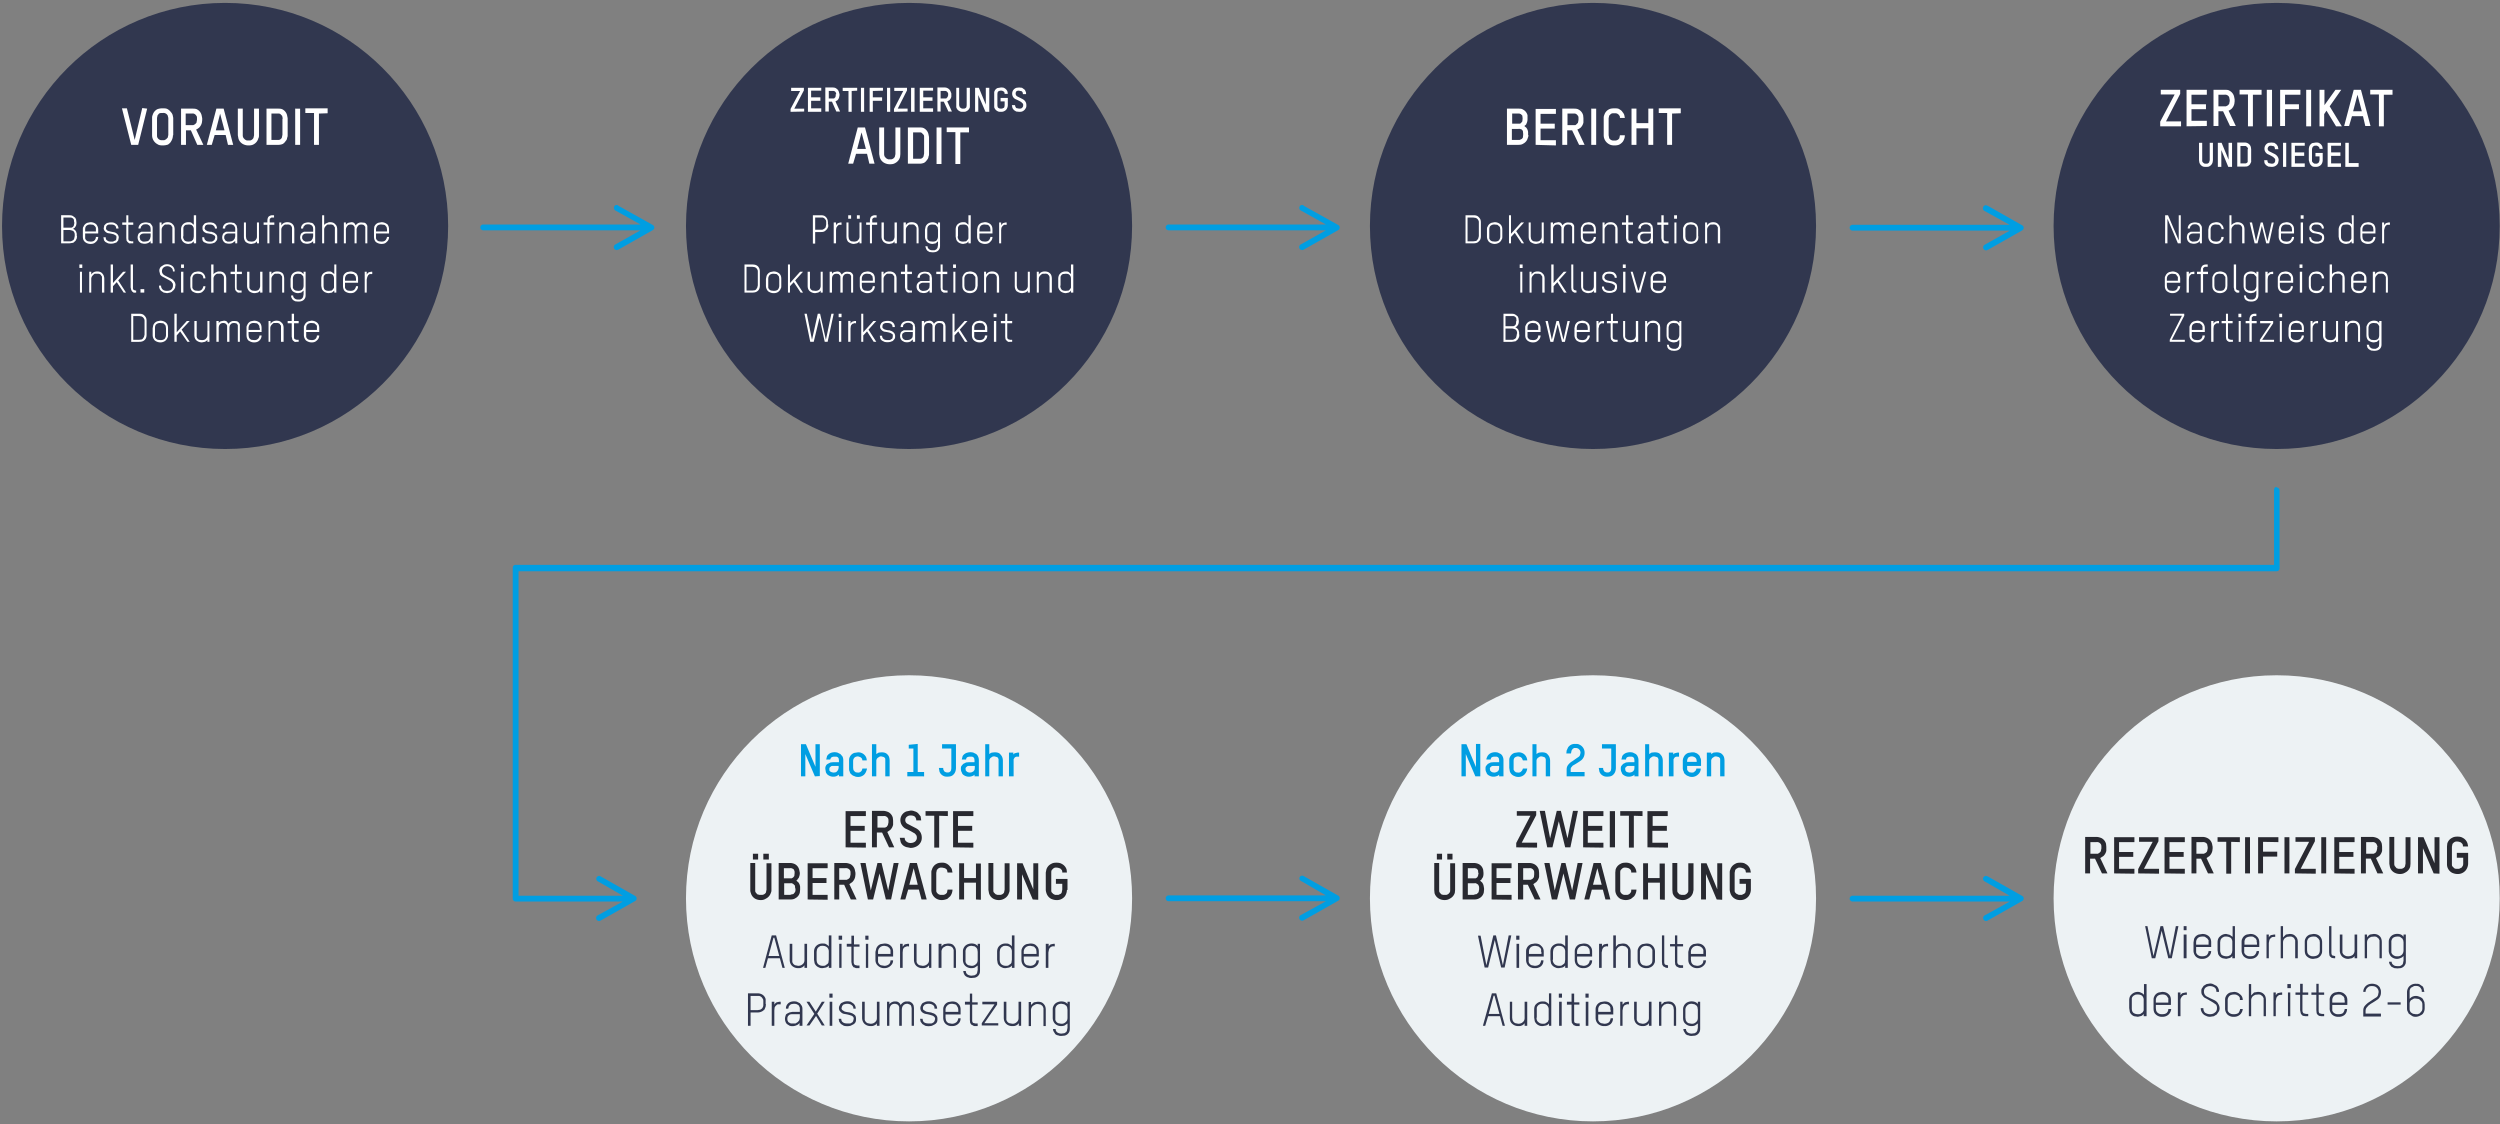
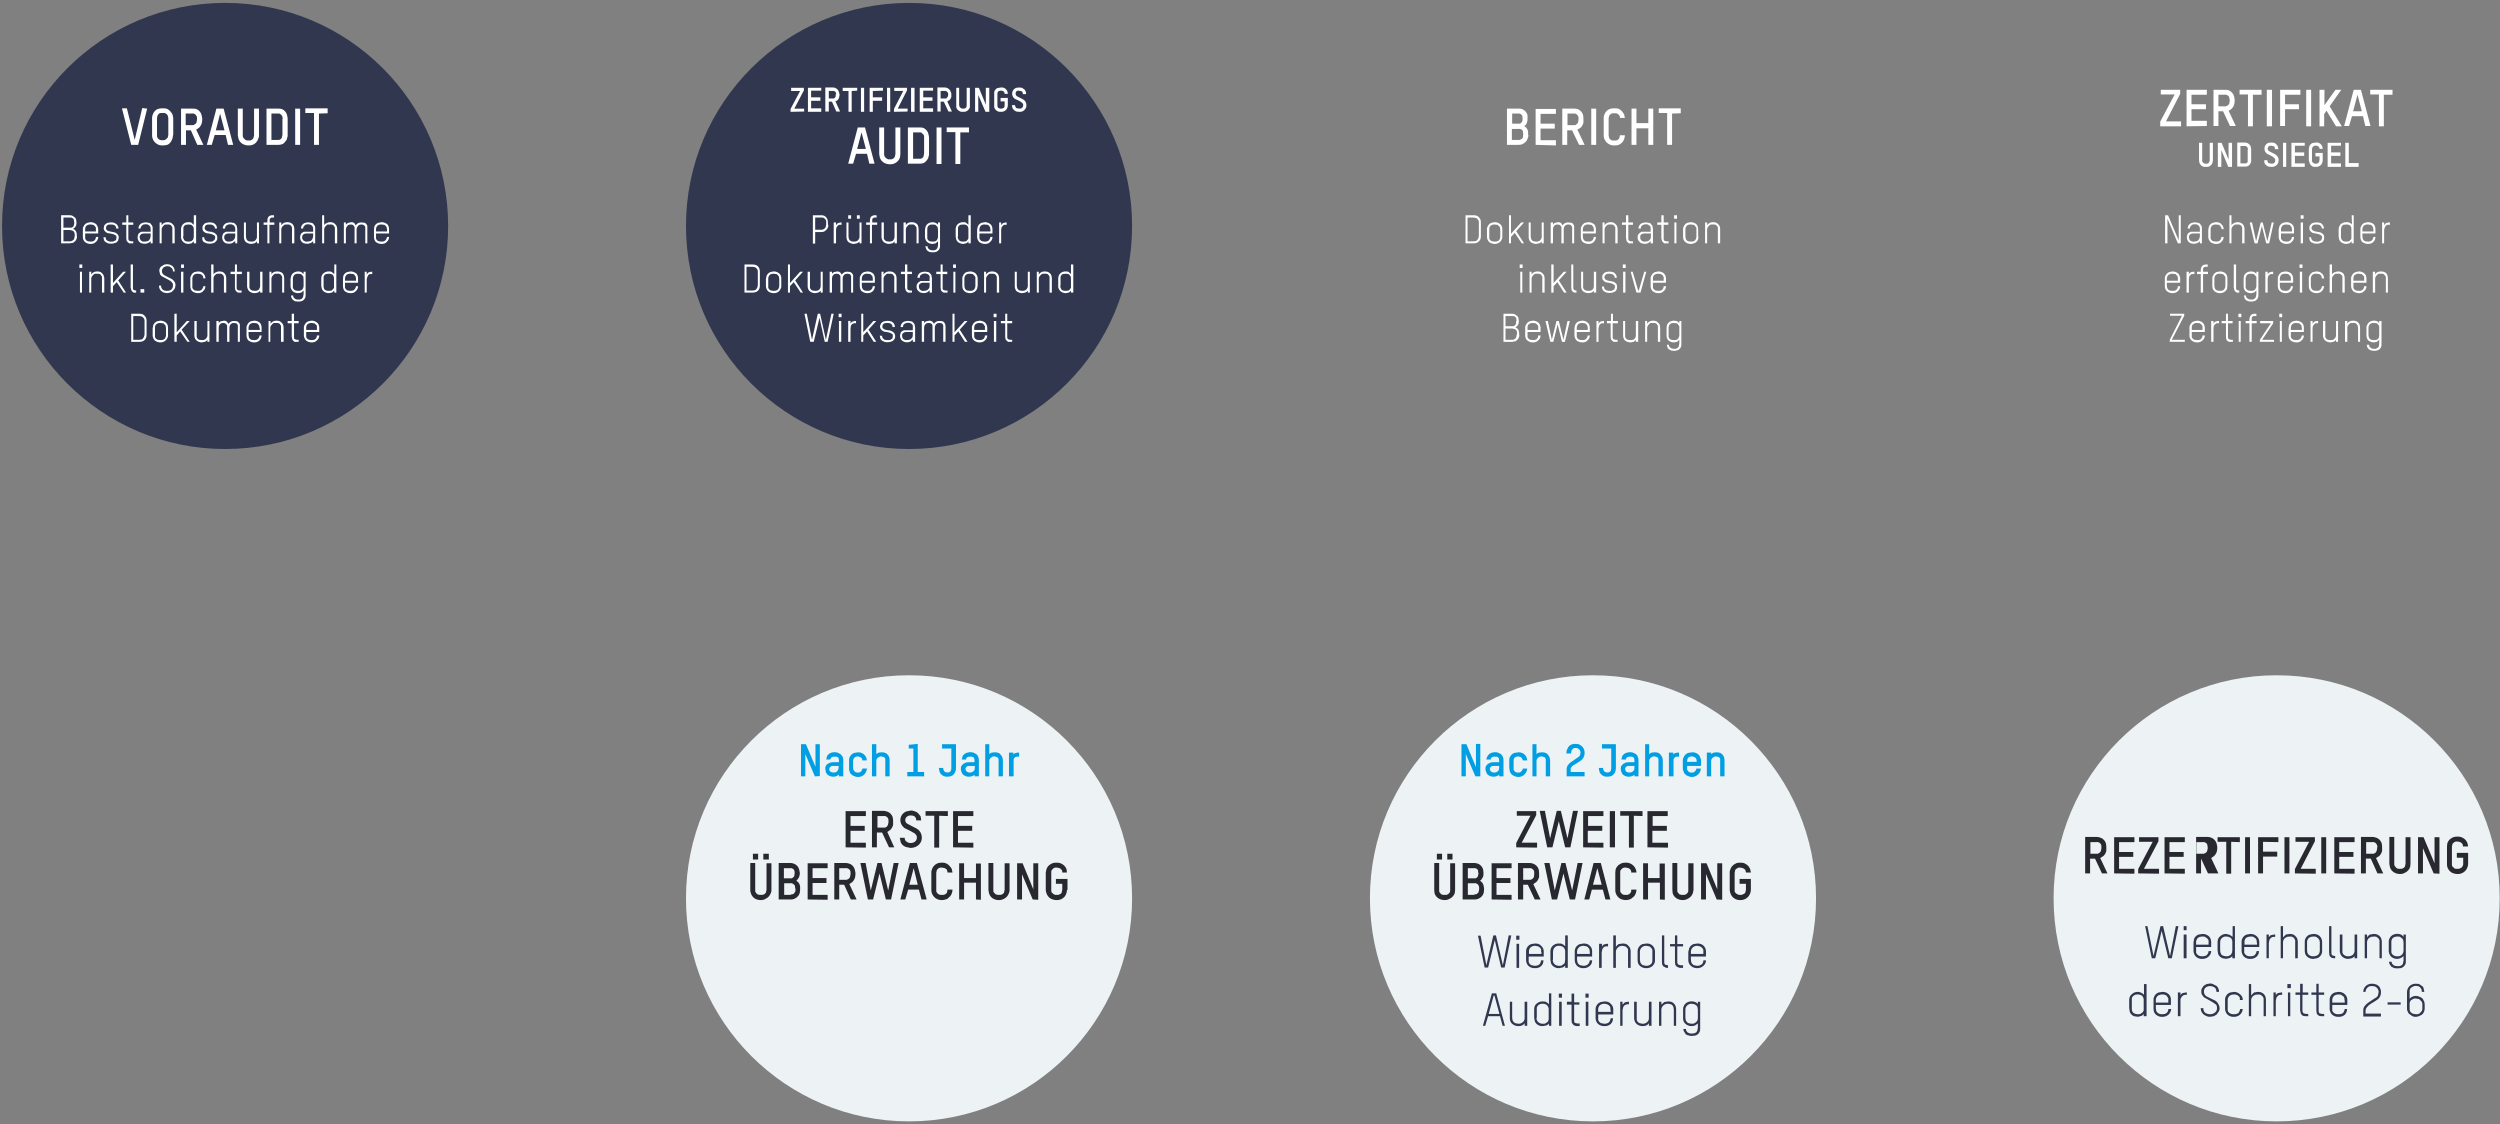
<svg xmlns="http://www.w3.org/2000/svg" width="863" height="388" viewBox="0 0 863 388">
  <rect x="0" y="0" width="863" height="388" fill="#808080" stroke="none" />
  <g fill="none" fill-rule="evenodd" transform="translate(.7 1)">
    <circle cx="77" cy="77" r="77" fill="#31374F" />
    <path d="M50.1 36.5 47 49h-2.4l-3.2-12.6h1.7l2.7 10.9 2.6-11zm8.9 9.2a4 4 0 0 1-.7 2.2c-.2.4-.6.7-1 1-.6.2-1.1.3-1.9.3-.7 0-1.3-.1-1.7-.4a3.5 3.5 0 0 1-1.9-3.1v-6c0-.2 0-.6.2-1a3.2 3.2 0 0 1 1.6-2 5 5 0 0 1 1.9-.3c.7 0 1.2 0 1.7.3s.8.6 1.1 1c.3.3.5.7.6 1l.2 1v6Zm-1.6-6-.2-.8A1.7 1.7 0 0 0 56 38a3 3 0 0 0-.5 0h-.6a2 2 0 0 0-.7.2l-.5.6-.2.9v5.9c0 .4 0 .7.2 1a1.7 1.7 0 0 0 1.2.8H56l.6-.3.6-.6.2-.9v-6Zm10 9.3-2.2-5h-1.7v5h-1.7V36.5h3.8c.7 0 1.3 0 1.8.3a3.1 3.1 0 0 1 1.5 2l.2 1v.7l-.1.8a3.5 3.5 0 0 1-1 1.8c-.3.2-.6.5-1 .6l2.5 5.3h-2Zm-.1-9c0-.5 0-.8-.2-1a1.6 1.6 0 0 0-1-.8 3 3 0 0 0-.7 0h-2v4H66l.6-.3.5-.5.2-1V40ZM78 49l-.8-3.4h-3.8l-1 3.4h-1.7L74 36.5h2.5L79.8 49H78Zm-2.7-10.8L73.8 44h3l-1.5-5.7Zm13.4 7.5c0 .3 0 .7-.2 1a3.3 3.3 0 0 1-1.6 2.1c-.5.3-1.1.4-1.8.4a4 4 0 0 1-1.8-.4 3.2 3.2 0 0 1-1.7-2l-.2-1.1v-9.2h1.7v9.2c0 .4.1.7.3 1l.5.5.6.3h1.1a1.7 1.7 0 0 0 1.2-.9l.2-.9v-9.2h1.7v9.2Zm9.9-.1c0 .3 0 .6-.2 1 0 .4-.2.8-.5 1.1a3 3 0 0 1-1 1 4 4 0 0 1-1.7.3h-3.9V36.5h3.8c.7 0 1.3 0 1.8.3a3.1 3.1 0 0 1 1.5 2l.2 1v5.8Zm-1.7-5.7-.2-.9-.5-.5c-.1-.2-.3-.2-.5-.3H93v9.1h2.6a1.4 1.4 0 0 0 1-.8l.2-1V40Zm6-3.4V49h-1.7V36.5zm6.5 1.7V49h-1.7V38h-3v-1.6h7.7v1.7zM25.9 80.5l-.1.8-.4.8-.8.7-1.3.2h-2.9v-9.7h2.8c.6 0 1 .1 1.3.3l.8.6c.1.3.3.5.3.8l.1.8v.1a3.1 3.1 0 0 1-.2 1.1l-.4.6-.6.4a2 2 0 0 1 1.1 1l.2.7v.8Zm-1-4.7-.1-1a1.4 1.4 0 0 0-1-.7h-2.6v3.5h2.7a1.2 1.2 0 0 0 .9-.8l.2-1Zm.2 4.4c0-.4 0-.7-.2-1 0-.2-.2-.3-.4-.5l-.6-.2-.5-.1h-2.2v3.9h2.6l.6-.3c.2-.1.4-.3.5-.6l.2-.9v-.3Zm8-.6h-4.4v1.7a1.5 1.5 0 0 0 1 1l.9.1c.5 0 1-.1 1.3-.4.3-.3.5-.7.5-1.2h.8c0 .7-.3 1.3-.8 1.7-.5.5-1 .7-1.8.7a3 3 0 0 1-2-.7c-.5-.5-.7-1-.7-1.9v-2.3c0-.4 0-.8.2-1a2.3 2.3 0 0 1 1.4-1.4l1-.2a3 3 0 0 1 2 .7c.4.5.7 1 .7 1.9v1.3Zm-.7-1.3v-.7l-.3-.5-.6-.5-1-.1a2 2 0 0 0-1.3.4c-.4.3-.5.8-.5 1.4v.6h3.7v-.6Zm7.9 2.7-.2 1-.6.7-.9.3a4.3 4.3 0 0 1-2 0l-.8-.4a2 2 0 0 1-.6-.7l-.2-1h.8c0 .5.1.9.5 1.1.3.3.8.4 1.3.4h.7l.6-.3c.2 0 .4-.2.5-.4l.1-.7c0-.3 0-.6-.2-.7l-.7-.4a11.3 11.3 0 0 0-2-.4 2 2 0 0 1-1-.6c-.3-.3-.5-.7-.5-1.1l.2-1 .6-.6c.2-.1.5-.3.8-.3a3.7 3.7 0 0 1 2 0l.7.4a2 2 0 0 1 .8 1.6h-.8c0-.4-.1-.8-.4-1-.3-.3-.8-.4-1.4-.4h-.7l-.5.2-.4.4-.1.7c0 .2 0 .4.3.6.1.2.4.3.7.4a14.7 14.7 0 0 0 1.4.3l.5.1c.4.1.8.4 1 .6.3.3.5.7.5 1.2Zm1.2-5.2h1.4v-2.5h.7v2.5h1.7v.8h-1.7v4.7c0 .4.1.6.3.8l.7.2h.7v.7h-.8a2 2 0 0 1-.6 0l-.5-.4-.4-.5-.1-.9v-4.6h-1.4v-.8ZM52 83h-.7v-.8c-.2.3-.5.5-.9.7a3 3 0 0 1-2.1.1c-.3 0-.5-.2-.8-.4a2 2 0 0 1-.5-.7 2.4 2.4 0 0 1 0-1.9c0-.2.2-.4.4-.6l.7-.4h3.2v-1l-.1-.7-.4-.5-.5-.3a3 3 0 0 0-1.4 0c-.2 0-.4.2-.5.3l-.4.4-.2.7h-.7a2 2 0 0 1 1.6-2 3.3 3.3 0 0 1 1.8 0c.3 0 .5.1.8.3l.5.7c.2.3.2.7.2 1.1v5Zm-.7-3.4h-2.2c-.5 0-.9.1-1.1.3-.3.2-.5.5-.5 1l.2.7c0 .2.2.4.4.5l.5.3h.7l.7-.1c.3 0 .5-.2.7-.3l.4-.6.2-.8v-1Zm7.5 3.4v-5.4c0-.2-.1-.4-.3-.5 0-.2-.2-.4-.5-.5a2 2 0 0 0-.9-.1h-.8a2 2 0 0 0-.6.5 1.7 1.7 0 0 0-.6 1.2V83h-.7v-7.2h.7v1c.3-.5.6-.7 1-.9a3 3 0 0 1 1-.2c.8 0 1.4.2 1.8.7.5.4.7 1 .7 1.9V83h-.8Zm3.7-2.4c0 .6.2 1 .5 1.4.3.3.8.4 1.4.4l.9-.1.6-.5.2-.5.1-.7v-2.3c0-.6-.1-1-.5-1.4-.3-.3-.8-.4-1.3-.4l-1 .1a1.5 1.5 0 0 0-.8 1v3Zm-.7-2.3c0-.8.2-1.4.7-1.9.4-.4 1-.7 1.9-.7.3 0 .7 0 1 .2l.8.7v-3.3h.8V83h-.8v-.7l-.8.7-1 .2a3 3 0 0 1-1.1-.2 2.3 2.3 0 0 1-1.3-1.3c-.2-.3-.2-.7-.2-1v-2.4ZM74.3 81c0 .4 0 .7-.2 1l-.6.7-.8.3a4.3 4.3 0 0 1-2 0l-1-.4a2 2 0 0 1-.5-.7l-.1-1h.7c0 .5.2.9.5 1.1.3.3.8.4 1.4.4h.6c.3 0 .5-.2.7-.3l.4-.4.2-.7c0-.3-.1-.6-.3-.7l-.7-.4a11.3 11.3 0 0 0-2-.4c-.3-.1-.7-.3-1-.6-.3-.3-.4-.7-.4-1.1 0-.4 0-.7.2-1l.5-.6c.2-.1.5-.3.8-.3a3.7 3.7 0 0 1 2 0c.3 0 .5.2.8.4a2 2 0 0 1 .7 1.6h-.7c0-.4-.2-.8-.5-1-.3-.3-.8-.4-1.4-.4H71l-.6.2-.3.4-.2.7.3.6.7.4a14.7 14.7 0 0 0 .9.2h.5l.5.2c.5.1.8.4 1 .6.4.3.5.7.5 1.2Zm7 2h-.8v-.8l-1 .7a3 3 0 0 1-2 .1c-.3 0-.6-.2-.8-.4a2 2 0 0 1-.5-.7 2.4 2.4 0 0 1 0-1.9c0-.2.2-.4.4-.6l.7-.4h3.2v-1c0-.3 0-.5-.2-.7 0-.2-.2-.4-.3-.5l-.6-.3a3 3 0 0 0-1.3 0l-.6.3-.4.4-.1.7h-.8a2 2 0 0 1 1.7-2 3.3 3.3 0 0 1 1.7 0c.3 0 .6.1.8.3l.6.7.2 1.1v5Zm-.8-3.4h-2.3c-.4 0-.8.1-1 .3-.3.2-.5.5-.5 1 0 .3 0 .6.2.7 0 .2.2.4.3.5l.6.3h.7l.7-.1.6-.3.5-.6.2-.8v-1ZM88 83v-.7a2 2 0 0 1-.9.7l-1 .2c-.8 0-1.5-.3-2-.7-.4-.5-.6-1-.6-1.9v-4.8h.7v4.8l.1.7a1.5 1.5 0 0 0 .9 1l.9.1c.5 0 1-.1 1.3-.4.4-.4.6-.8.6-1.3v-4.9h.7V83H88Zm4.3-6.4V83h-.7v-6.4h-1.3v-.8h1.3v-.5c0-.6.1-1.1.4-1.5a2 2 0 0 1 1.4-.5h.5v.8h-.6a1 1 0 0 0-.3 0l-.3.2-.3.3v1.2H94v.8h-1.8Zm7.8 6.4v-5.4l-.2-.5c-.2-.2-.3-.4-.6-.5a2 2 0 0 0-.9-.1h-.7a2 2 0 0 0-.7.5 1.7 1.7 0 0 0-.6 1.2V83h-.7v-7.2h.7v1c.3-.5.6-.7 1-.9a3 3 0 0 1 1-.2c.8 0 1.4.2 1.9.7.4.4.6 1 .6 1.9V83h-.8Zm8 0h-.7v-.8c-.2.3-.5.5-.9.7a3 3 0 0 1-2.1.1c-.3 0-.6-.2-.8-.4a2 2 0 0 1-.5-.7 2.4 2.4 0 0 1 0-1.9c0-.2.2-.4.4-.6l.7-.4h3.2v-1l-.1-.7-.4-.5-.6-.3a3 3 0 0 0-1.3 0c-.2 0-.4.2-.5.3l-.4.4-.2.7h-.7a2 2 0 0 1 1.6-2 3.3 3.3 0 0 1 1.8 0c.3 0 .5.1.8.3l.5.7c.2.3.2.7.2 1.1v5Zm-.7-3.4h-2.2c-.5 0-.9.1-1.1.3-.3.2-.5.5-.5 1 0 .3 0 .6.2.7 0 .2.2.4.4.5l.5.3h.7l.7-.1c.3 0 .5-.2.7-.3l.4-.6.2-.8v-1Zm7.5 3.4v-5.4c0-.2-.2-.4-.3-.5 0-.2-.3-.4-.5-.5a2 2 0 0 0-.9-.1h-.8a2 2 0 0 0-.6.5 1.7 1.7 0 0 0-.6 1.2V83h-.7v-9.7h.7v3.4c.2-.3.5-.6 1-.7.3-.2.6-.3 1-.3.8 0 1.4.2 1.8.7.5.4.7 1 .7 1.9V83h-.8Zm11.3 0h-.8v-5.7l-.3-.4a1 1 0 0 0-.4-.3l-.5-.1c-.6 0-1 .1-1.3.5a2 2 0 0 0-.5 1.4V83h-.7v-5.6l-.3-.5-.4-.3-.5-.1c-.6 0-1 .1-1.3.5a2 2 0 0 0-.5 1.4V83h-.7v-7.2h.7v.8c.3-.4.6-.6.9-.7l1-.2c.4 0 .7.1 1 .3l.5.8a2.2 2.2 0 0 1 1.6-1h.5l1 .1a1.8 1.8 0 0 1 .9 1.1v6Zm7.4-3.4h-4.5v1.7a1.5 1.5 0 0 0 1 1l.9.1c.5 0 1-.1 1.3-.4.3-.3.5-.7.6-1.2h.7c0 .7-.3 1.3-.8 1.7-.4.5-1 .7-1.8.7s-1.5-.3-2-.7c-.4-.5-.6-1-.6-1.9v-2.3l.1-1a2.3 2.3 0 0 1 1.4-1.4l1.1-.2c.8 0 1.4.3 2 .7.4.5.6 1 .6 1.9v1.3Zm-.7-1.3-.1-.7c0-.2-.2-.4-.3-.5a1 1 0 0 0-.6-.5l-.9-.1a2 2 0 0 0-1.4.4 2 2 0 0 0-.5 1.4v.6h3.8v-.6ZM26.9 100v-7.2h.7v7.2h-.8Zm-.2-8.5v-1.2h1v1.2h-1Zm7.8 8.5v-5.4c0-.2-.2-.4-.3-.5 0-.2-.3-.4-.5-.5a2 2 0 0 0-.9-.1H32a2 2 0 0 0-.6.5 1.7 1.7 0 0 0-.6 1.2v4.8h-.7v-7.2h.7v1c.3-.5.6-.7 1-.9a3 3 0 0 1 1-.2c.8 0 1.4.2 1.8.7.4.4.7 1 .7 1.9v4.7h-.8Zm7.5 0-2.4-3.6-1.3 1.4v2.2h-.8v-9.7h.8v6.4l3.5-3.9h1l-2.7 3 2.7 4.2zm2.4-9.7h.8v8c0 .4 0 .6.3.8l.6.2h.2v.7h-.2a2 2 0 0 1-.7 0l-.5-.4-.3-.5-.2-.9v-7.9Zm3.4 9.7v-1.2h1.3v1.2zm12-2.4c0 .4 0 .7-.2 1-.2.4-.4.6-.7.8-.2.3-.5.5-.9.6l-1 .2-1.2-.2-.9-.6a2.4 2.4 0 0 1-.7-1.8h.7c0 .6.2 1 .6 1.4.4.3.8.4 1.4.4.7 0 1.2-.1 1.6-.5.3-.3.5-.8.5-1.3 0-.4 0-.8-.3-1-.1-.3-.4-.5-.7-.7a61.3 61.3 0 0 0-2.4-1.3c-.4-.2-.7-.4-1-.8l-.3-1.2c0-.4 0-.7.2-1 .1-.3.3-.5.6-.7l.8-.5a3.1 3.1 0 0 1 2.1 0c.4.1.6.3.9.5a2.4 2.4 0 0 1 .7 1.8H59c0-.6-.2-1-.6-1.3a2 2 0 0 0-1.4-.5 2 2 0 0 0-1.3.5c-.3.3-.5.7-.5 1.2 0 .6.3 1.1 1 1.5a57.4 57.4 0 0 0 2.2 1.1c.5.3.8.6 1.1 1 .3.4.4 1 .4 1.4Zm2 2.4v-7.2h.8v7.2H62Zm0-8.5v-1.2h1v1.2h-1Zm5.8 1.2c.8 0 1.4.2 1.9.7.4.4.7 1 .7 1.7h-.7l-.1-.6a1.4 1.4 0 0 0-1-.9l-.8-.1a2 2 0 0 0-1.4.4 2 2 0 0 0-.5 1.4v3a1.5 1.5 0 0 0 1 1l1 .1c.5 0 .9-.1 1.2-.4.3-.3.5-.7.6-1.2h.7c0 .7-.3 1.3-.8 1.7-.4.5-1 .7-1.8.7s-1.4-.3-2-.7c-.4-.5-.6-1-.6-1.9v-2.3c0-.4 0-.8.2-1a2.3 2.3 0 0 1 1.3-1.4l1.1-.2Zm9 7.3v-5.4l-.2-.5-.5-.5a2 2 0 0 0-1-.1h-.7a2 2 0 0 0-.7.5 1.7 1.7 0 0 0-.5 1.2v4.8h-.8v-9.7h.8v3.4c.2-.3.5-.6.9-.7a2 2 0 0 1 1-.3c.9 0 1.5.2 1.9.7.4.4.6 1 .6 1.9v4.7h-.7Zm2.3-7.2h1.5v-2.5h.7v2.5h1.7v.8H81v4.7c0 .4.1.6.3.8l.7.2h.7v.7H82a2 2 0 0 1-.6 0l-.5-.4-.4-.5-.1-.9v-4.6h-1.5v-.8Zm10.2 7.2v-.7a2 2 0 0 1-.8.7l-1 .2a3 3 0 0 1-2-.7c-.4-.5-.7-1-.7-1.9v-4.8h.8v5.5a1.5 1.5 0 0 0 1 1l.9.1c.5 0 1-.1 1.3-.4.3-.4.5-.8.5-1.3v-4.9h.8v7.2H89Zm7.6 0v-5.4c0-.2-.2-.4-.3-.5 0-.2-.3-.4-.5-.5a2 2 0 0 0-1-.1h-.7a2 2 0 0 0-.6.5 1.7 1.7 0 0 0-.6 1.2v4.8h-.7v-7.2h.7v1c.2-.5.5-.7.9-.9a3 3 0 0 1 1-.2c.9 0 1.5.2 2 .7.3.4.5 1 .5 1.9v4.7h-.7Zm7.4-.7-.8.7-1 .2a3 3 0 0 1-2-.7c-.4-.5-.7-1-.7-1.9v-2.3l.2-1a2.3 2.3 0 0 1 1.4-1.4 3 3 0 0 1 2.1 0l.8.7v-.8h.7v7.9c0 .4 0 .8-.2 1.2a2 2 0 0 1-1.4 1.1 4 4 0 0 1-1 .1l-1-.1-.7-.4a2 2 0 0 1-.5-.7c-.2-.3-.2-.6-.2-.9h.7c0 .5.2.8.5 1 .3.3.7.4 1.2.4h.7l.6-.3.4-.5.2-1v-1.3Zm0-4-.1-.7c0-.2-.1-.4-.3-.5l-.5-.5-1-.1c-.5 0-1 .1-1.3.4a2 2 0 0 0-.5 1.4v3a1.5 1.5 0 0 0 1 1l.8.1c.6 0 1-.1 1.4-.4.3-.4.5-.8.5-1.4v-2.3Zm6.9 2.3c0 .6.1 1 .4 1.4.4.3.8.4 1.4.4l1-.1.5-.5.3-.5v-3c0-.6-.1-1-.4-1.4-.4-.3-.8-.4-1.4-.4l-1 .1a1.5 1.5 0 0 0-.8 1v3Zm-.8-2.3c0-.8.2-1.4.7-1.9a3 3 0 0 1 1.9-.7c.4 0 .7 0 1 .2l.9.7v-3.3h.7v9.7h-.7v-.7l-.8.7-1.1.2a3 3 0 0 1-1-.2 2.3 2.3 0 0 1-1.4-1.3l-.2-1v-2.4Zm12.7 1.3h-4.5v1.7a1.5 1.5 0 0 0 1 1l.9.1c.5 0 1-.1 1.3-.4.3-.3.5-.7.6-1.2h.7c0 .7-.3 1.3-.8 1.7-.4.5-1 .7-1.8.7s-1.5-.3-2-.7c-.4-.5-.6-1-.6-1.9v-2.3l.1-1a2.3 2.3 0 0 1 1.4-1.4l1.1-.2c.8 0 1.4.3 2 .7.4.5.6 1 .6 1.9v1.3Zm-.7-1.3-.1-.7c0-.2-.2-.4-.3-.5a1 1 0 0 0-.6-.5l-.9-.1a2 2 0 0 0-1.4.4 2 2 0 0 0-.5 1.4v.6h3.8v-.6Zm5.2-1.7h-.5l-.5.4-.3.6-.2.8v4.6h-.7v-7.2h.7v1c.2-.4.4-.6.7-.8l.8-.2h.4v.8h-.4Zm-80 13.7c.8 0 1.4.2 1.8.7.5.5.7 1 .7 1.8v4.7c0 .8-.2 1.4-.6 1.8-.5.5-1.1.7-2 .7h-2.7v-9.7h2.7Zm1.8 2.5c0-.3 0-.5-.2-.8a1.5 1.5 0 0 0-1-.8l-.7-.1h-2v8.2h2l.8-.1c.2 0 .4-.2.5-.3l.4-.6.2-.8v-4.7Zm8.1 4.8c0 .4 0 .8-.2 1a2.3 2.3 0 0 1-1.4 1.4 3 3 0 0 1-1 .2c-.8 0-1.5-.3-2-.7-.4-.5-.7-1-.7-1.9v-2.3l.2-1a2.3 2.3 0 0 1 1.4-1.4l1-.2a3 3 0 0 1 2 .7c.5.5.7 1 .7 1.9v2.3Zm-.7-2.3-.1-.7c0-.2-.2-.4-.3-.5-.2-.2-.3-.4-.6-.5l-1-.1a2 2 0 0 0-1.3.4c-.4.3-.5.8-.5 1.4v3a1.5 1.5 0 0 0 1 1l.9.1c.6 0 1-.1 1.4-.4.3-.4.5-.8.5-1.4v-2.3ZM64 117l-2.5-3.6-1.2 1.4v2.2h-.8v-9.7h.8v6.4l3.5-3.9h1l-2.8 3 2.8 4.2zm6.9 0v-.7a2 2 0 0 1-.9.7l-1 .2a3 3 0 0 1-1.9-.7c-.5-.5-.7-1-.7-1.9v-4.8h.8v5.5a1.5 1.5 0 0 0 .9 1l.9.1c.5 0 1-.1 1.3-.4.4-.4.6-.8.6-1.3v-4.9h.7v7.2H71Zm11.3 0h-.8v-5.7l-.2-.4a1 1 0 0 0-.4-.3l-.6-.1c-.6 0-1 .1-1.3.5-.3.3-.4.8-.4 1.4v4.6h-.8v-5.6l-.3-.5-.4-.3-.5-.1c-.6 0-1 .1-1.3.5-.3.3-.4.8-.4 1.4v4.6H74v-7.2h.8v.8c.2-.4.5-.6.8-.7l1-.2c.4 0 .7.1 1 .3l.6.8a2.2 2.2 0 0 1 1.5-1h.6l.8.1a1.8 1.8 0 0 1 1 1.1v6Zm7.4-3.4h-4.5v1l.1.7a1.5 1.5 0 0 0 .9 1l1 .1c.5 0 .9-.1 1.2-.4.4-.3.5-.7.6-1.2h.7c0 .7-.3 1.3-.7 1.7-.5.5-1.1.7-1.9.7-.8 0-1.4-.3-2-.7-.4-.5-.6-1-.6-1.9v-2.3c0-.4 0-.8.2-1a2.3 2.3 0 0 1 1.3-1.4l1.1-.2c.8 0 1.5.3 2 .7.4.5.6 1 .6 1.9v1.3Zm-.7-1.3-.1-.7c0-.2-.2-.4-.3-.5a1 1 0 0 0-.6-.5l-.9-.1a2 2 0 0 0-1.4.4 2 2 0 0 0-.5 1.4v.6H89v-.6Zm7.4 4.7v-5.4c0-.2-.1-.4-.3-.5 0-.2-.2-.4-.5-.5a2 2 0 0 0-.9-.1h-.8a2 2 0 0 0-.6.5 1.7 1.7 0 0 0-.6 1.2v4.8H92v-7.2h.7v1c.3-.5.6-.7 1-.9a3 3 0 0 1 1-.2c.8 0 1.4.2 1.8.7.5.4.7 1 .7 1.9v4.7h-.8Zm2.3-7.2h1.4v-2.5h.8v2.5h1.6v.8h-1.6v4.7c0 .4 0 .6.3.8l.6.2h.7v.7h-.7a2 2 0 0 1-.7 0l-.5-.4c-.1-.1-.3-.3-.3-.5l-.2-.9v-4.6h-1.4v-.8Zm11 3.8H105v1.7a1.5 1.5 0 0 0 1 1l.9.1c.5 0 1-.1 1.3-.4.3-.3.5-.7.5-1.2h.8c0 .7-.3 1.3-.8 1.7-.5.5-1 .7-1.8.7s-1.5-.3-2-.7c-.4-.5-.7-1-.7-1.9v-2.3c0-.4 0-.8.2-1a2.3 2.3 0 0 1 1.4-1.4l1-.2a3 3 0 0 1 2 .7c.5.5.7 1 .7 1.9v1.3Zm-.9-1.3v-.7c0-.2-.2-.4-.3-.5l-.6-.5-1-.1a2 2 0 0 0-1.3.4c-.4.3-.5.8-.5 1.4v.6h3.7v-.6Z" fill="#FFF" fill-rule="nonzero" />
    <circle cx="313.1" cy="77" r="77" fill="#31374F" />
    <path d="m299.4 55.5-.8-3.4h-3.8l-1 3.4h-1.7l3.3-12.5h2.5l3.3 12.5h-1.8Zm-2.7-10.8-1.5 5.7h3l-1.5-5.7Zm13.4 7.5-.1 1a3.3 3.3 0 0 1-1.7 2.1c-.5.3-1 .4-1.8.4a4 4 0 0 1-1.8-.4 3.2 3.2 0 0 1-1.7-2l-.2-1.1V43h1.7v9.2c0 .4.1.7.3 1l.5.5.6.3h1.1a1.7 1.7 0 0 0 1.2-.9l.2-.9V43h1.7v9.2Zm9.9-.1c0 .3 0 .6-.2 1 0 .4-.2.8-.5 1.1a3 3 0 0 1-1 1 4 4 0 0 1-1.7.3h-3.9V43h3.8c.7 0 1.3 0 1.8.3a3.1 3.1 0 0 1 1.5 2l.2 1v5.8Zm-1.7-5.7c0-.4 0-.7-.2-.9l-.5-.5c-.1-.2-.3-.2-.5-.3h-2.6v9.1h2.6a1.4 1.4 0 0 0 1-.8l.2-1v-5.6Zm6-3.4v12.6h-1.7V43zm6.5 1.7v10.9h-1.7v-11h-3V43h7.7v1.7zm-58.6-7.1v-1l3.3-6.2h-3.1v-1.1h4.4v.9l-3.3 6.3h3.4v1zm6 0v-8.3h4.6v1h-3.5v2.3h3.2v1.2h-3.2v2.6h3.5v1.2zm9.8-.1-1.5-3.4h-1.1v3.4h-1.2v-8.3h2.5c.5 0 1 .1 1.2.3a2 2 0 0 1 1 1.3l.2.7v.4l-.1.5a2.3 2.3 0 0 1-.6 1.2l-.7.4 1.6 3.5H288Zm0-6-.2-.6a1 1 0 0 0-.7-.5 2 2 0 0 0-.4 0h-1.3V33h1.6c.1 0 .3 0 .4-.2l.3-.3.1-.6v-.4Zm5.3-1.1v7.2h-1.1v-7.2h-2v-1.1h5v1zm4.3-1.1v8.3h-1.1v-8.3zm3 1.1v2.2h3.2v1.2h-3.2v3.8h-1.1v-8.3h4.6v1zm6-1.1v8.3h-1.1v-8.3zm1.3 8.3v-1l3.2-6.2H308v-1.1h4.4v.9l-3.2 6.3h3.4v1zm7.1-8.3v8.3h-1.2v-8.3zm1.8 8.3v-8.3h4.6v1H318v2.3h3.2v1.2H318v2.6h3.4v1.2zm9.9-.1-1.6-3.4H324v3.4h-1.1v-8.3h2.5c.4 0 .8.1 1.1.3a2 2 0 0 1 1 1.3c.2.3.2.5.2.7v.9a2.3 2.3 0 0 1-.7 1.2l-.7.4 1.6 3.5h-1.2Zm-.1-6c0-.2 0-.4-.2-.6a1 1 0 0 0-.7-.5 2 2 0 0 0-.4 0H324V33h1.7c.2 0 .3 0 .4-.2l.3-.3.2-.6v-.4Zm7.5 3.8v.7a2.2 2.2 0 0 1-1.2 1.4c-.3.2-.7.2-1.2.2-.4 0-.8 0-1.1-.2a2.1 2.1 0 0 1-1.2-1.4v-6.7h1v6l.2.7.4.3.4.2h.7a1.1 1.1 0 0 0 .8-.5l.1-.7v-6h1.1v6Zm5.4 2.3-2.5-5.8v5.8h-1.1v-8.3h1.3l2.4 5.8v-5.8h1.2v8.3zm7.7-2.3a2.6 2.6 0 0 1-.5 1.5 2.3 2.3 0 0 1-1.9.8c-.4 0-.8 0-1.1-.2a2.2 2.2 0 0 1-1.2-1.4v-5.2a2.1 2.1 0 0 1 1.1-1.4l1.2-.2c.5 0 .9 0 1.2.2a2.2 2.2 0 0 1 1.1 1.3l.1.7h-1.1l-.1-.6a1 1 0 0 0-.4-.3l-.4-.2a2 2 0 0 0-.4 0 2 2 0 0 0-.3 0l-.5.2a1 1 0 0 0-.3.3l-.1.6v4l.1.6.3.3.5.2h.7l.4-.2c.2 0 .3-.2.4-.3l.1-.7V34h-1.4v-1.2h2.5v2.5Zm6.4 0c0 .4 0 .7-.2 1a2.3 2.3 0 0 1-1.3 1.2 3 3 0 0 1-1 .1l-1-.1-.8-.5-.5-.7-.2-1h1.1c0 .4.2.7.4 1l1 .2c.4 0 .8 0 1-.3.3-.2.4-.5.4-.9 0-.2 0-.5-.2-.6l-.5-.5a16.8 16.8 0 0 0-2-1 2.1 2.1 0 0 1-1.1-1.9 2.1 2.1 0 0 1 1.5-2l.9-.1 1 .1.7.5c.3.2.4.4.5.7.2.3.2.6.2 1h-1.1c0-.5-.1-.7-.4-1l-1-.2c-.2 0-.5 0-.8.2-.2.2-.3.5-.3.8 0 .4.2.8.6 1a114.4 114.4 0 0 0 1.8.9c.9.5 1.3 1.2 1.3 2.1Zm-68.4 41.2v.8l-.4.8-.8.7c-.3.2-.7.3-1.3.3h-2v4h-.8v-9.8h2.8c.5 0 1 .1 1.3.3a2.3 2.3 0 0 1 1 1.4l.1.7v.7Zm-.7-.7c0-.4 0-.7-.2-.9a1.6 1.6 0 0 0-1-.8 3 3 0 0 0-.6 0h-2v4.2h2.5l.6-.3.5-.5.2-1v-.7Zm4.9.8h-.5l-.5.4-.4.6-.1.8V83h-.8v-7.2h.8v1c.2-.4.4-.6.7-.8l.8-.2h.4v.8h-.4ZM296 83v-.7a2 2 0 0 1-.9.7l-1 .2c-.8 0-1.4-.3-2-.7-.4-.5-.6-1-.6-1.9v-4.8h.7v4.8l.1.7a1.5 1.5 0 0 0 .9 1l.9.1c.5 0 1-.1 1.3-.4.4-.4.6-.8.6-1.3v-4.9h.7V83h-.7Zm-.9-8.5v-1.2h1v1.2h-1Zm-3 0v-1.2h1v1.2h-1Zm8.2 2V83h-.7v-6.4h-1.3v-.8h1.3v-.5c0-.6.1-1.1.4-1.5a2 2 0 0 1 1.4-.5h.5v.8h-.6a1 1 0 0 0-.3 0l-.3.2-.3.3v1.2h1.7v.8h-1.8Zm7.8 6.5v-.7a2 2 0 0 1-.8.7l-1 .2a3 3 0 0 1-2-.7c-.4-.5-.7-1-.7-1.9v-4.8h.8v5.5a1.5 1.5 0 0 0 1 1l.8.1c.6 0 1-.1 1.4-.4.3-.4.5-.8.5-1.3v-4.9h.8V83h-.8Zm7.6 0v-5.4l-.3-.5-.5-.5a2 2 0 0 0-1-.1h-.7a2 2 0 0 0-.6.5 1.7 1.7 0 0 0-.6 1.2V83h-.8v-7.2h.8v1c.2-.5.5-.7.9-.9a3 3 0 0 1 1-.2c.9 0 1.5.2 2 .7.3.4.5 1 .5 1.9V83h-.7Zm7.4-.7-.8.7-1 .2a3 3 0 0 1-2-.7c-.4-.5-.7-1-.7-1.9v-2.3l.2-1a2.3 2.3 0 0 1 1.4-1.4 3 3 0 0 1 2 0c.4.2.7.4.9.7v-.8h.7v7.9c0 .4 0 .8-.2 1.2a2 2 0 0 1-1.4 1.1 4 4 0 0 1-1 .1l-1-.1-.7-.4a2 2 0 0 1-.5-.7l-.3-.9h.8c0 .5.2.8.5 1 .3.3.7.4 1.2.4h.7l.6-.3.4-.5.2-1v-1.3Zm0-4-.1-.7c0-.2-.2-.4-.3-.5l-.5-.5-1-.1c-.6 0-1 .1-1.3.4-.4.3-.5.8-.5 1.4v3a1.5 1.5 0 0 0 .9 1l1 .1c.5 0 1-.1 1.3-.4.3-.4.5-.8.5-1.4v-2.3Zm6.8 2.3c0 .6.2 1 .5 1.4.4.3.8.4 1.4.4l1-.1.5-.5.3-.5v-3c0-.6-.1-1-.4-1.4-.4-.3-.8-.4-1.4-.4l-1 .1a1.5 1.5 0 0 0-.8 1v3Zm-.7-2.3c0-.8.2-1.4.7-1.9.5-.4 1-.7 1.9-.7.4 0 .7 0 1 .2l.8.7v-3.3h.8V83h-.8v-.7c-.2.3-.4.5-.8.7l-1 .2a3 3 0 0 1-1-.2 2.3 2.3 0 0 1-1.4-1.3l-.2-1v-2.4Zm12.7 1.3h-4.5v1.7a1.5 1.5 0 0 0 1 1l.9.1c.5 0 1-.1 1.3-.4.3-.3.5-.7.6-1.2h.7c0 .7-.3 1.3-.8 1.7-.4.5-1 .7-1.8.7s-1.5-.3-2-.7c-.4-.5-.7-1-.7-1.9v-2.3l.2-1a2.3 2.3 0 0 1 1.4-1.4l1-.2a3 3 0 0 1 2 .7c.5.5.7 1 .7 1.9v1.3Zm-.7-1.3-.1-.7c0-.2-.2-.4-.3-.5a1 1 0 0 0-.6-.5l-1-.1a2 2 0 0 0-1.3.4 2 2 0 0 0-.5 1.4v.6h3.8v-.6Zm5.2-1.7h-.5l-.5.4-.4.6-.1.8V83h-.7v-7.2h.7v1c.2-.4.4-.6.7-.8l.8-.2h.4v.8h-.4ZM259 90.3c.9 0 1.5.2 2 .7.4.5.6 1 .6 1.8v4.7c0 .8-.2 1.4-.6 1.8-.5.5-1.1.7-2 .7h-2.7v-9.7h2.7Zm1.9 2.5c0-.3 0-.5-.2-.8a1.5 1.5 0 0 0-1-.8l-.7-.1h-2v8.2h2l.8-.1c.2 0 .4-.2.5-.3l.4-.6.2-.8v-4.7Zm8.1 4.8c0 .4 0 .8-.2 1a2.3 2.3 0 0 1-1.3 1.4 3 3 0 0 1-1.1.2c-.8 0-1.5-.3-2-.7-.4-.5-.7-1-.7-1.9v-2.3l.2-1a2.3 2.3 0 0 1 1.4-1.4l1-.2a3 3 0 0 1 2 .7c.5.5.7 1 .7 1.9v2.3Zm-.7-2.3-.1-.7c0-.2-.2-.4-.3-.5-.2-.2-.3-.4-.6-.5l-1-.1a2 2 0 0 0-1.3.4 2 2 0 0 0-.5 1.4v3a1.5 1.5 0 0 0 1 1l.9.1c.6 0 1-.1 1.4-.4.3-.4.5-.8.5-1.4v-2.3Zm7.4 4.7-2.4-3.6-1.3 1.4v2.2h-.7v-9.7h.7v6.4l3.5-3.9h1l-2.7 3 2.7 4.2zm6.9 0v-.7a2 2 0 0 1-.9.7l-1 .2a3 3 0 0 1-1.9-.7c-.5-.5-.7-1-.7-1.9v-4.8h.8v5.5a1.5 1.5 0 0 0 .9 1l1 .1a2 2 0 0 0 1.3-.4c.3-.4.5-.8.5-1.3v-4.9h.7v7.2h-.7Zm11.3 0h-.8v-5.7l-.2-.4a1 1 0 0 0-.4-.3l-.6-.1c-.6 0-1 .1-1.3.5-.3.3-.4.8-.4 1.4v4.6h-.8v-5.6c0-.2-.2-.4-.3-.5l-.3-.3-.6-.1c-.6 0-1 .1-1.3.5-.3.3-.4.8-.4 1.4v4.6h-.8v-7.2h.8v.8c.2-.4.5-.6.8-.7l1-.2c.4 0 .7.1 1 .3l.6.8a2.2 2.2 0 0 1 1.5-1h.6l.8.1a1.8 1.8 0 0 1 1 1.1v6Zm7.4-3.4h-4.5v1l.1.7a1.5 1.5 0 0 0 .9 1l1 .1c.5 0 .9-.1 1.2-.4.4-.3.5-.7.6-1.2h.7c0 .7-.3 1.3-.7 1.7-.5.5-1.1.7-1.9.7-.8 0-1.4-.3-2-.7-.4-.5-.6-1-.6-1.9v-2.3c0-.4 0-.8.2-1a2.3 2.3 0 0 1 1.3-1.4l1.1-.2c.8 0 1.5.3 2 .7.4.5.6 1 .6 1.9v1.3Zm-.7-1.3-.1-.7c0-.2-.1-.4-.3-.5l-.5-.5-1-.1a2 2 0 0 0-1.4.4 2 2 0 0 0-.5 1.4v.6h3.8v-.6Zm7.4 4.7v-5.4c0-.2-.1-.4-.3-.5 0-.2-.2-.4-.5-.5a2 2 0 0 0-.9-.1h-.8a2 2 0 0 0-.6.5 1.7 1.7 0 0 0-.6 1.2v4.8h-.7v-7.2h.7v1c.3-.5.6-.7 1-.9a3 3 0 0 1 1-.2c.8 0 1.4.2 1.9.7.4.4.6 1 .6 1.9v4.7h-.8Zm2.3-7.2h1.4v-2.5h.8v2.5h1.6v.8h-1.6v4.7c0 .4 0 .6.3.8l.6.2h.7v.7h-.7a2 2 0 0 1-.7 0l-.5-.4-.3-.5-.2-.9v-4.6h-1.4v-.8ZM321 100h-.8v-.8l-.8.7a3 3 0 0 1-2.2.1c-.3 0-.5-.2-.7-.4a2 2 0 0 1-.6-.7 2.4 2.4 0 0 1 0-1.9l.5-.6.7-.4h3.1v-1.7l-.4-.5-.6-.3a3 3 0 0 0-1.3 0l-.6.3-.4.4-.1.7h-.8a2 2 0 0 1 1.7-2 3.3 3.3 0 0 1 1.7 0c.3 0 .6.1.8.3l.6.7.2 1.1v5Zm-.8-3.4H318c-.4 0-.8.1-1 .3-.4.2-.5.5-.5 1l.1.7.4.5.6.3h.7l.7-.1.6-.3.5-.6.1-.8v-1Zm2.3-3.8h1.5v-2.5h.7v2.5h1.6v.8h-1.6v4.7c0 .4 0 .6.3.8l.7.2h.7v.7h-.8a2 2 0 0 1-.6 0l-.6-.4-.3-.5-.1-.9v-4.6h-1.5v-.8Zm5.9 7.2v-7.2h.7v7.2h-.7Zm-.1-8.5v-1.2h1v1.2h-1Zm8.5 6.1-.2 1a2.3 2.3 0 0 1-1.4 1.4 3 3 0 0 1-1 .2 3 3 0 0 1-2-.7c-.5-.5-.7-1-.7-1.9v-2.3c0-.4 0-.8.2-1a2.3 2.3 0 0 1 1.3-1.4l1.1-.2c.8 0 1.5.3 2 .7.4.5.7 1 .7 1.9v2.3Zm-.8-2.3v-.7l-.4-.5-.5-.5-1-.1a2 2 0 0 0-1.4.4 2 2 0 0 0-.5 1.4v2.3l.1.7a1.5 1.5 0 0 0 .9 1l1 .1c.5 0 1-.1 1.3-.4.3-.4.5-.8.5-1.4v-2.3Zm7.4 4.7v-5.4l-.2-.5c-.2-.2-.3-.4-.6-.5a2 2 0 0 0-.9-.1h-.8a2 2 0 0 0-.6.5 1.7 1.7 0 0 0-.6 1.2v4.8h-.7v-7.2h.7v1c.3-.5.6-.7 1-.9a3 3 0 0 1 1-.2c.8 0 1.4.2 1.9.7.4.4.6 1 .6 1.9v4.7h-.8Zm10.7 0v-.7a2 2 0 0 1-.9.7l-1 .2c-.8 0-1.4-.3-2-.7-.4-.5-.6-1-.6-1.9v-4.8h.7v4.8l.1.7a1.5 1.5 0 0 0 .9 1l.9.1c.5 0 1-.1 1.3-.4.4-.4.6-.8.6-1.3v-4.9h.7v7.2h-.7Zm7.5 0v-5.4l-.2-.5-.5-.5a2 2 0 0 0-1-.1h-.7a2 2 0 0 0-.7.5 1.7 1.7 0 0 0-.6 1.2v4.8h-.7v-7.2h.7v1c.3-.5.6-.7 1-.9a3 3 0 0 1 1-.2c.8 0 1.4.2 1.9.7.4.4.6 1 .6 1.9v4.7h-.8Zm3.7-2.4c0 .6.2 1 .5 1.4.3.3.8.4 1.4.4l1-.1.5-.5.3-.5v-3c0-.6-.1-1-.5-1.4-.3-.3-.7-.4-1.3-.4l-1 .1a1.5 1.5 0 0 0-.8 1v3Zm-.7-2.3c0-.8.2-1.4.7-1.9.4-.4 1-.7 1.9-.7.4 0 .7 0 1 .2l.8.7v-3.3h.8v9.7h-.8v-.7c-.2.3-.4.5-.8.7l-1 .2a3 3 0 0 1-1-.2 2.3 2.3 0 0 1-1.4-1.3c-.2-.3-.2-.7-.2-1v-2.4ZM285 117h-1l-1.8-8.3-2 8.3H279l-2-9.7h.8l1.8 9 2-9h.8l2 9 1.9-9h.8zm3.9 0v-7.2h.8v7.2h-.8Zm-.1-8.5v-1.2h1v1.2h-1Zm5.6 2-.5.2c-.2 0-.4.1-.5.3-.2.1-.3.3-.4.6l-.1.8v4.6h-.8v-7.2h.8v1c.1-.4.4-.6.7-.8l.8-.2h.4v.8h-.4Zm6.5 6.5-2.3-3.6-1.3 1.4v2.2h-.7v-9.7h.7v6.4l3.5-3.9h1l-2.7 3 2.7 4.2zm7.4-2c0 .4 0 .7-.2 1l-.6.7-.8.3a4.3 4.3 0 0 1-2.1 0l-.8-.4a2 2 0 0 1-.6-.7l-.2-1h.8c0 .5.2.9.5 1.1.3.3.8.4 1.3.4h.7c.3 0 .5-.2.6-.3.2 0 .4-.2.5-.4l.1-.7c0-.3 0-.6-.2-.7l-.7-.4a11.3 11.3 0 0 0-2-.4 2 2 0 0 1-1-.6 1.6 1.6 0 0 1-.2-2.1c0-.2.3-.4.5-.6.2-.1.5-.3.8-.3a3.7 3.7 0 0 1 2 0c.3 0 .5.2.8.4a2 2 0 0 1 .7 1.6h-.8c0-.4-.1-.8-.4-1-.3-.3-.8-.4-1.4-.4h-.6l-.6.2-.4.4-.1.7c0 .2 0 .4.3.6.1.2.4.3.7.4a14.7 14.7 0 0 0 .9.2h.5l.5.2c.4.1.8.4 1 .6.3.3.5.7.5 1.2Zm6.9 2h-.8v-.8l-.8.7a3 3 0 0 1-2.2.1l-.7-.4a2 2 0 0 1-.5-.7 2.4 2.4 0 0 1 0-1.9c0-.2.2-.4.4-.6l.7-.4h3.1v-1.7l-.4-.5-.6-.3a3 3 0 0 0-1.3 0l-.6.3-.4.4-.1.7h-.8a2 2 0 0 1 1.7-2 3.3 3.3 0 0 1 1.7 0c.3 0 .6.1.8.3l.6.7.2 1.1v5Zm-.8-3.4h-2.2c-.4 0-.8.1-1 .3-.4.2-.5.5-.5 1l.1.7.4.5.6.3h.7l.7-.1.6-.3.5-.6.1-.8v-1Zm11.3 3.4h-.8v-5.7l-.2-.4a1 1 0 0 0-.4-.3l-.6-.1c-.6 0-1 .1-1.3.5-.3.3-.4.8-.4 1.4v4.6h-.8v-5.6l-.2-.5-.4-.3-.6-.1c-.6 0-1 .1-1.3.5-.3.3-.4.8-.4 1.4v4.6h-.8v-7.2h.8v.8c.2-.4.5-.6.8-.7l1-.2c.4 0 .7.1 1 .3.3.3.5.5.6.8a2.2 2.2 0 0 1 1.5-1h.6l.9.1a1.8 1.8 0 0 1 .9 1.1l.1.7v5.3Zm6.7 0-2.3-3.6-1.3 1.4v2.2h-.7v-9.7h.7v6.4l3.5-3.9h1l-2.7 3 2.7 4.2zm7.6-3.4h-4.4v1.7a1.5 1.5 0 0 0 1 1l.8.1c.6 0 1-.1 1.4-.4.3-.3.5-.7.5-1.2h.8c0 .7-.3 1.3-.8 1.7-.5.5-1.1.7-1.9.7a3 3 0 0 1-1.9-.7c-.5-.5-.7-1-.7-1.9v-2.3c0-.4 0-.8.2-1a2.3 2.3 0 0 1 1.4-1.4l1-.2c.8 0 1.5.3 2 .7.4.5.7 1 .7 1.9v1.3Zm-.7-1.3v-.7l-.4-.5c0-.2-.3-.4-.5-.5l-1-.1a2 2 0 0 0-1.3.4c-.4.3-.5.8-.5 1.4v.6h3.7v-.6Zm3.1 4.7v-7.2h.8v7.2h-.8Zm-.1-8.5v-1.2h1v1.2h-1Zm2.5 1.3h1.5v-2.5h.7v2.5h1.7v.8H347v4.7c0 .4.1.6.3.8l.7.2h.7v.7h-.8a2 2 0 0 1-.6 0l-.5-.4-.4-.5-.1-.9v-4.6h-1.5v-.8Z" fill="#FFF" fill-rule="nonzero" />
    <circle cx="313.1" cy="309.1" r="77" fill="#EDF2F4" />
    <path d="M291.2 291.5V279h7v1.7h-5.3v3.4h4.9v1.7h-4.9v4.1h5.3v1.7zm15 0-2.4-5.1H302v5.1h-1.7v-12.6h3.8c.7 0 1.3.2 1.8.4a3.1 3.1 0 0 1 1.6 2l.1 1v1.4a3.5 3.5 0 0 1-1 1.8l-1 .7 2.4 5.3h-2Zm-.2-9.1c0-.4 0-.7-.2-1a1.6 1.6 0 0 0-1-.7 3 3 0 0 0-.6 0h-2v4h2.6l.6-.3.4-.6.2-.9v-.5Zm11.5 5.8c0 .5-.1 1-.3 1.4a3.5 3.5 0 0 1-2 1.8c-.5.2-1 .3-1.6.3l-1.5-.3c-.5-.2-.9-.4-1.2-.7-.3-.3-.6-.7-.7-1.1l-.3-1.4h1.7c0 .6.2 1 .6 1.3.4.3.8.5 1.4.5.7 0 1.2-.2 1.6-.5.4-.4.6-.8.6-1.3s-.1-.8-.3-1c-.2-.3-.5-.6-.8-.7a25.5 25.5 0 0 0-2.9-1.5c-.5-.3-.9-.7-1.2-1.2a3.2 3.2 0 0 1 1.6-4.7l1.5-.3c.5 0 1 .1 1.4.3.5.1.9.4 1.2.7l.8 1 .2 1.4h-1.7c0-.5-.2-1-.5-1.3-.4-.3-.9-.4-1.4-.4a2 2 0 0 0-1.3.4c-.4.3-.6.7-.6 1.2 0 .6.3 1.1 1 1.4a173.4 173.4 0 0 0 2.7 1.4c1.3.7 2 1.8 2 3.3Zm6-7.6v11h-1.7v-11h-3V279h7.7v1.7zm4.8 10.9V279h7v1.7H330v3.4h4.9v1.7H330v4.1h5.3v1.7zm-62.7 14.7c0 .3 0 .6-.2 1a3.3 3.3 0 0 1-1.7 2 3 3 0 0 1-1.8.5 4 4 0 0 1-1.8-.4 3.2 3.2 0 0 1-1.6-2c-.2-.5-.2-.8-.2-1.1v-9.3h1.7v9.3c0 .4 0 .7.2.9l.5.6.7.2h1.1a1.7 1.7 0 0 0 1.2-.8l.2-1V297h1.7v9.3Zm-2.8-10.5v-2h1.9v2h-1.9Zm-3.6 0v-2h1.8v2h-1.8Zm16.3 10.4-.1 1a3 3 0 0 1-1.6 2c-.4.3-1 .4-1.7.4h-4v-12.6h3.9c.7 0 1.3.2 1.7.4a3 3 0 0 1 1.5 2l.2 1v.2a3.6 3.6 0 0 1-.3 1.3c0 .2-.2.4-.4.6-.1.3-.3.4-.5.6l.7.6a3 3 0 0 1 .6 1.5v1Zm-1.9-5.8c0-.4 0-.7-.2-.9 0-.2-.2-.4-.4-.5l-.5-.2a3 3 0 0 0-.6 0h-2v3.5h2.7l.5-.3.4-.5.1-1Zm.2 5.4-.1-1-.5-.5-.5-.3a3 3 0 0 0-.6 0H270v4h2.1l.6-.2c.2 0 .4 0 .6-.2l.4-.5c.2-.3.2-.6.2-1v-.3Zm4.3 3.8V297h6.9v1.7h-5.2v3.4h4.8v1.7h-4.8v4.1h5.2v1.7zm14.9 0-2.3-5.1H289v5.1h-1.7v-12.6h3.8c.7 0 1.3.2 1.8.4a3.1 3.1 0 0 1 1.5 2l.2 1v.6l-.1.8a3.5 3.5 0 0 1-1 1.8l-1 .7 2.5 5.3h-2Zm-.1-9.1c0-.4 0-.7-.2-1a1.6 1.6 0 0 0-1.1-.7 3 3 0 0 0-.6 0h-2v4h2.6l.6-.3c.2-.2.4-.3.5-.6l.2-.9v-.5Zm14 9.1h-1.8l-2.2-9-2.2 9h-1.8l-2.6-12.6h1.8l1.8 9.5 2.3-9.5h1.4l2.3 9.5 1.9-9.5h1.7zm10.5 0-.9-3.4h-3.7l-1 3.4h-1.7l3.3-12.6h2.4l3.4 12.6h-1.8Zm-2.7-10.8-1.5 5.7h2.9l-1.4-5.7Zm13.4 7.5a4 4 0 0 1-.8 2.2l-1 .9c-.6.2-1.1.4-1.9.4a3.5 3.5 0 0 1-3.6-3.5v-6c0-.3 0-.6.2-1a3.2 3.2 0 0 1 1.6-2c.5-.3 1.1-.4 1.9-.4a3 3 0 0 1 1.7.4c.5.3.8.6 1.1 1 .3.3.5.6.6 1l.2 1h-1.7l-.2-.9a1.7 1.7 0 0 0-1.2-.7 3 3 0 0 0-.5-.1h-.6a2 2 0 0 0-.7.3l-.5.5-.2 1v5.9c0 .4 0 .7.2.9a1.7 1.7 0 0 0 1.2.8h1.1a1.7 1.7 0 0 0 1.2-.8l.2-1h1.7Zm8.1 3.3v-5.8h-4.1v5.8h-1.7V297h1.7v5.1h4.1v-5h1.7v12.5zm11.6-3.3c0 .3 0 .6-.2 1a3.3 3.3 0 0 1-1.6 2c-.5.3-1.1.5-1.8.5a4 4 0 0 1-1.9-.4 3.2 3.2 0 0 1-1.6-2l-.2-1.1v-9.3h1.7v9.3c0 .4 0 .7.2.9l.6.6.6.2h1.1a1.7 1.7 0 0 0 1.2-.8l.2-1V297h1.7v9.3Zm8 3.3-3.7-8.7v8.7h-1.7V297h1.9l3.7 9v-9h1.7v12.6zm11.8-3.3a4 4 0 0 1-.7 2.2 3.5 3.5 0 0 1-3 1.3c-.6 0-1.2-.2-1.7-.4a3.4 3.4 0 0 1-1.7-2.1 4 4 0 0 1-.2-1v-6l.2-1a3.2 3.2 0 0 1 1.7-2c.5-.3 1-.4 1.8-.4.7 0 1.3.1 1.8.4a3.3 3.3 0 0 1 1.7 2l.1 1H366c0-.3 0-.6-.2-.9l-.5-.5-.6-.2a3 3 0 0 0-.6-.1h-.6a2 2 0 0 0-.6.3l-.5.5c-.2.3-.2.6-.2 1v5.9c0 .4 0 .7.2.9l.5.5.6.3h1.2l.6-.3c.2 0 .4-.3.5-.5l.2-1v-2h-2.2v-1.7h4v3.8Z" fill="#282930" fill-rule="nonzero" />
-     <path d="M268.5 329.8h-4.1l-.9 3.3h-.8l3-11.2h1.5l3 11.2h-.8l-.9-3.3Zm-3.9-.8h3.7l-1.7-6.3h-.3l-1.7 6.3Zm12.4 4v-.8c-.3.4-.6.7-1 .8-.3.2-.7.2-1.1.2a3 3 0 0 1-2.2-.8c-.5-.5-.8-1.2-.8-2.1v-5.5h.9v6.2a1.7 1.7 0 0 0 1 1.2l1 .2c.7 0 1.2-.2 1.6-.6.4-.3.6-.8.6-1.4v-5.6h.9v8.3h-.9Zm4.2-2.7c0 .7.2 1.2.5 1.5.4.4 1 .6 1.6.6.4 0 .8 0 1-.2l.7-.5c.2-.2.3-.4.3-.7l.1-.7v-2.7a2 2 0 0 0-.5-1.5c-.4-.4-1-.6-1.6-.6-.5 0-.8 0-1 .2a1.7 1.7 0 0 0-1 1.2l-.1.7v2.7Zm-.9-2.7c0-1 .3-1.6.8-2.1a3 3 0 0 1 2.2-.8c.4 0 .8 0 1.1.2.4.2.7.4 1 .8v-3.8h.9v11.2h-.9v-.8a2 2 0 0 1-1 .7l-1.1.2c-.5 0-.9 0-1.2-.2a2.6 2.6 0 0 1-1.6-1.5l-.2-1.2v-2.7Zm8.7 5.5v-8.3h.8v8.3h-.8Zm-.2-9.8V322h1.2v1.4h-1.2Zm2.8 1.5h1.6V322h.9v3h1.9v.8h-2v5.4c0 .4.2.7.4.9l.8.2h.8v.9h-.9c-.3 0-.5 0-.7-.2-.3 0-.5-.1-.6-.3l-.4-.6-.2-1v-5.3h-1.6v-.9Zm6.6 8.3v-8.3h.8v8.3h-.8Zm-.2-9.8V322h1.1v1.4h-1Zm9.6 5.9h-5.2v1.8a1.7 1.7 0 0 0 1 1.2l1.2.2c.6 0 1.1-.2 1.5-.5.4-.3.6-.8.6-1.4h.9c0 .9-.4 1.5-1 2a3 3 0 0 1-2 .7 3 3 0 0 1-2.2-.8c-.6-.5-.9-1.2-.9-2.1v-2.7l.3-1.2a2.6 2.6 0 0 1 1.5-1.5l1.3-.2c.9 0 1.6.2 2.2.8.5.5.8 1.2.8 2v1.7Zm-.9-1.6v-.7l-.4-.7-.7-.5-1-.2c-.7 0-1.2.2-1.6.6a2 2 0 0 0-.6 1.5v.7h4.3v-.7Zm5.9-2-.6.2-.6.3a2 2 0 0 0-.4.7l-.1 1v5.3h-.9v-8.3h.9v1l.7-.8 1-.2h.5v.9h-.5Zm7.4 7.5v-.9c-.3.4-.7.7-1 .8-.4.2-.8.2-1.2.2a3 3 0 0 1-2.2-.8c-.5-.5-.8-1.2-.8-2.1v-5.5h.9v6.2a1.7 1.7 0 0 0 1 1.2l1.1.2c.6 0 1.2-.2 1.6-.6.4-.3.6-.8.6-1.4v-5.6h.8v8.3h-.8Zm8.5 0v-6.2l-.3-.7-.6-.5-1-.2c-.4 0-.7 0-1 .2l-.7.4a2 2 0 0 0-.6 1.5v5.5h-1v-8.3h1v1c.2-.4.6-.7 1-.9l1.2-.2c1 0 1.7.2 2.1.8.5.5.7 1.2.7 2v5.6h-.8Zm8.3-.8-1 .7a3 3 0 0 1-1.1.2 3 3 0 0 1-2.2-.8c-.5-.5-.8-1.2-.8-2.1v-2.7c0-.4 0-.8.2-1.2a2.6 2.6 0 0 1 1.6-1.5 3.5 3.5 0 0 1 2.4 0c.4.2.7.4.9.7v-.8h.8v9c0 .5 0 1-.2 1.4a2.3 2.3 0 0 1-1.6 1.3l-1.1.1c-.4 0-.8 0-1.1-.2-.3 0-.6-.2-.9-.4-.3-.2-.5-.5-.6-.8-.2-.3-.2-.6-.3-1h.9c0 .5.2.9.6 1.2.3.2.8.4 1.4.4l.7-.1c.3 0 .5-.1.7-.3.2 0 .4-.3.5-.6l.2-1v-1.5Zm0-4.7-.1-.7c0-.3-.2-.5-.3-.7l-.6-.5-1.1-.2c-.7 0-1.2.2-1.6.6a2 2 0 0 0-.5 1.5v3.4a1.7 1.7 0 0 0 1 1.2l1 .2a2 2 0 0 0 1.6-.6c.4-.3.6-.8.6-1.5v-2.7Zm7.6 2.7c0 .7.2 1.2.5 1.5.4.4 1 .6 1.6.6.4 0 .8 0 1-.2l.7-.5c.2-.2.3-.4.3-.7l.1-.7v-2.7a2 2 0 0 0-.5-1.5c-.4-.4-1-.6-1.6-.6-.5 0-.8 0-1 .2a1.7 1.7 0 0 0-1 1.2l-.1.7v2.7Zm-.9-2.7c0-1 .3-1.6.8-2.1a3 3 0 0 1 2.2-.8c.4 0 .8 0 1.1.2.4.2.7.4 1 .8v-3.8h.9v11.2h-.9v-.8a2 2 0 0 1-1 .7l-1.1.2c-.5 0-.9 0-1.2-.2a2.6 2.6 0 0 1-1.6-1.5l-.2-1.2v-2.7Zm14.4 1.6h-5.2v1.1l.1.7a1.7 1.7 0 0 0 1 1.2l1.1.2c.6 0 1.2-.2 1.5-.5.4-.3.6-.8.7-1.4h.8c0 .9-.3 1.5-.9 2a3 3 0 0 1-2 .7 3 3 0 0 1-2.3-.8c-.5-.5-.8-1.2-.8-2.1v-2.7c0-.4 0-.8.2-1.2a2.6 2.6 0 0 1 1.6-1.5l1.2-.2c1 0 1.7.2 2.2.8.6.5.8 1.2.8 2v1.7Zm-.8-1.6-.1-.7c0-.3-.2-.5-.4-.7a1 1 0 0 0-.6-.5l-1-.2c-.8 0-1.3.2-1.7.6a2 2 0 0 0-.6 1.5v.7h4.4v-.7Zm5.8-2-.6.2c-.2 0-.3.2-.5.3a2 2 0 0 0-.4.7l-.2 1v5.3h-.9v-8.3h1v1c.1-.3.4-.6.7-.8l1-.2h.4v.9h-.5Zm-99.2 20-.1.9-.4 1c-.3.2-.5.5-1 .7a3 3 0 0 1-1.4.3h-2.4v4.6h-.9v-11.2h3.3a3 3 0 0 1 1.4.3 2.6 2.6 0 0 1 1.4 1.7v1.7Zm-.9-.8c0-.4 0-.8-.2-1a1.8 1.8 0 0 0-1.2-1h-3v4.9h2.4l.6-.1c.2 0 .5-.1.7-.3.2-.1.4-.3.5-.6.2-.3.2-.6.2-1v-.9Zm5.5.9h-.6l-.5.4a2 2 0 0 0-.5.7l-.1 1v5.3h-.9v-8.3h.9v1c.2-.3.4-.6.8-.8l.9-.2h.5v.9h-.5Zm8 7.4h-1v-1a2 2 0 0 1-1 .8 3.4 3.4 0 0 1-2.4.2l-.8-.5c-.3-.2-.5-.5-.6-.8a2.8 2.8 0 0 1 0-2.2c0-.3.2-.5.5-.7l.8-.4 1-.2h2.6v-1c0-.3 0-.6-.2-.8 0-.3-.2-.4-.4-.6l-.6-.3a3.4 3.4 0 0 0-1.5 0c-.3 0-.5.2-.7.3l-.4.5-.2.8h-.8a2.4 2.4 0 0 1 1.8-2.4 3.8 3.8 0 0 1 2 0l1 .5.6.8c.2.3.3.7.3 1.2v5.8Zm-1-4h-2.5c-.5 0-1 .1-1.2.4-.3.2-.5.6-.5 1.1 0 .4 0 .7.2.9 0 .2.2.4.4.5l.6.3h1.6l.8-.5.5-.6.2-.9v-1.2Zm7.7 3.9-2-3.3-2.3 3.3h-1l2.7-4-2.7-4.2h1l2.2 3.4 2.1-3.4h1l-2.6 4.1 2.6 4.1zm2.7 0v-8.2h.9v8.3h-.9Zm-.1-9.7V342h1.1v1.4h-1.1Zm9.2 7.4c0 .4 0 .8-.2 1.2a2 2 0 0 1-.7.7l-1 .5a4.9 4.9 0 0 1-2.3 0l-1-.6-.6-.8-.2-1h.9c0 .5.2 1 .6 1.2.3.3.9.4 1.5.4h.8c.3 0 .5-.1.7-.3.2 0 .4-.3.5-.5l.2-.8a1 1 0 0 0-.3-.8 2 2 0 0 0-.8-.4 13 13 0 0 0-2.2-.5 2 2 0 0 1-1.2-.7c-.4-.3-.6-.8-.6-1.3 0-.4.1-.7.3-1 .1-.3.3-.6.6-.8l.9-.4a4.2 4.2 0 0 1 2.3 0l.9.6a2.4 2.4 0 0 1 .8 1.8h-.8c0-.5-.2-1-.6-1.2-.3-.3-.9-.5-1.6-.5a4 4 0 0 0-.7.1l-.6.2-.4.5-.2.7c0 .3.1.5.3.7l.8.5a16.8 16.8 0 0 0 1 .2l.7.1.6.2c.4.1.8.4 1.2.7.3.3.4.8.4 1.3Zm7.2 2.4v-.9c-.2.4-.6.7-1 .8-.3.2-.7.2-1.1.2a3 3 0 0 1-2.2-.8c-.5-.5-.8-1.2-.8-2.1v-5.5h.9v6.2a1.7 1.7 0 0 0 1 1.2l1 .2c.7 0 1.2-.2 1.6-.6.4-.3.6-.8.6-1.4v-5.6h.9v8.3h-.9Zm12.8 0h-.8v-6l-.1-.6-.2-.5-.5-.3-.6-.2c-.7 0-1.2.2-1.5.6-.4.4-.5 1-.5 1.7v5.3h-.9v-6.5l-.3-.6-.4-.3-.7-.2c-.7 0-1.2.2-1.5.6-.3.4-.5 1-.5 1.7v5.3h-.8v-8.3h.8v.9a2 2 0 0 1 1-.8c.4-.2.7-.2 1.1-.2.5 0 .9.1 1.2.4.3.2.5.5.6.9a2.5 2.5 0 0 1 1.8-1.3h.6c.4 0 .8 0 1 .2a2 2 0 0 1 1.1 1.3l.1.8v6Zm8.1-2.4c0 .4 0 .8-.2 1.2a2 2 0 0 1-.7.7l-1 .5a4.9 4.9 0 0 1-2.3 0l-1-.6-.6-.8-.2-1h.9c0 .5.2 1 .5 1.2.4.3 1 .4 1.6.4h.8c.2 0 .5-.1.7-.3.2 0 .3-.3.5-.5l.2-.8a1 1 0 0 0-.4-.8 2 2 0 0 0-.8-.4 13 13 0 0 0-2.1-.5c-.5-.1-1-.4-1.3-.7a1.9 1.9 0 0 1-.2-2.3c.1-.3.3-.6.6-.8l.9-.4a4.2 4.2 0 0 1 2.2 0c.4.2.7.3 1 .6a2.4 2.4 0 0 1 .8 1.8h-.9c0-.5-.1-1-.5-1.2-.3-.3-.9-.5-1.6-.5a4 4 0 0 0-.7.1l-.6.2-.4.5c-.2.2-.2.4-.2.7 0 .3 0 .5.3.7l.8.5a16.8 16.8 0 0 0 1 .2l.7.1.5.2c.5.1 1 .4 1.2.7.4.3.5.8.5 1.3Zm8-1.5h-5.2v1.1l.1.7a1.7 1.7 0 0 0 1 1.2l1.1.2c.6 0 1.1-.2 1.5-.5.4-.3.6-.8.7-1.4h.8c0 .9-.3 1.5-.9 2a3 3 0 0 1-2 .7 3 3 0 0 1-2.3-.8c-.5-.5-.8-1.2-.8-2.1v-2.7c0-.4 0-.8.2-1.2a2.6 2.6 0 0 1 1.6-1.5l1.2-.2c1 0 1.7.2 2.2.8.6.5.8 1.2.8 2v1.7Zm-.8-1.6-.1-.7-.4-.7a1 1 0 0 0-.6-.5l-1-.2c-.8 0-1.3.2-1.7.6a2 2 0 0 0-.6 1.5v.7h4.4v-.7Zm2.3-2.8h1.7V342h.8v3h1.9v.8h-1.9v5.4c0 .4.1.7.3.9l.8.2h.8v.9h-.9c-.2 0-.5 0-.7-.2l-.6-.3-.4-.6-.1-1v-5.3h-1.7v-.9Zm5.8 8.2v-.8l4.4-6.5h-4.2v-.9h5.1v1l-4.4 6.4h4.8v.8zm12.8 0v-.8c-.3.4-.7.7-1 .8-.4.2-.8.2-1.2.2a3 3 0 0 1-2.2-.8c-.5-.5-.8-1.2-.8-2.1v-5.5h.9v6.2a1.7 1.7 0 0 0 1 1.2l1.1.2a2 2 0 0 0 1.5-.6c.4-.3.6-.8.6-1.4v-5.6h.9v8.3h-.9Zm8.5 0v-6l-.3-.7-.6-.5-1-.2c-.4 0-.7 0-1 .2l-.7.4a2 2 0 0 0-.7 1.5v5.5h-.8v-8.3h.8v1l1-.9 1.3-.2c1 0 1.6.2 2.1.8.5.5.7 1.2.7 2v5.6h-.8Zm8.3-.7-1 .7a3 3 0 0 1-1.1.2 3 3 0 0 1-2.2-.8c-.5-.5-.8-1.2-.8-2.1v-2.7c0-.4 0-.8.2-1.2a2.6 2.6 0 0 1 1.6-1.5 3.5 3.5 0 0 1 2.4 0c.4.2.7.4.9.7v-.8h.8v9c0 .5 0 1-.2 1.4a2.3 2.3 0 0 1-1.6 1.3l-1.1.1c-.4 0-.8 0-1.1-.2-.4 0-.7-.2-1-.4l-.5-.8c-.2-.3-.3-.6-.3-1h.9c0 .5.2.9.6 1.2.3.2.8.4 1.4.4l.7-.1c.3 0 .5-.1.7-.3.2 0 .4-.3.5-.6l.2-1v-1.5Zm0-4.7-.1-.7c0-.3-.2-.5-.3-.7l-.7-.5-1-.2c-.7 0-1.2.2-1.6.6a2 2 0 0 0-.5 1.5v3.4a1.7 1.7 0 0 0 1 1.2l1 .2a2 2 0 0 0 1.6-.6c.4-.3.6-.8.6-1.5v-2.7Z" fill="#31374F" fill-rule="nonzero" />
    <path d="m280.6 267-3.3-7.7v7.7h-1.5v-11.1h1.7l3.3 7.8v-7.8h1.5v11zm9.8 0h-1.5v-.6l-.8.5a3.1 3.1 0 0 1-3-.4c-.3-.2-.5-.5-.7-.9l-.2-1.2c0-.4 0-.7.2-1 .1-.3.3-.5.6-.7l1-.5 1-.1h1.9v-.7l-.1-.6a1 1 0 0 0-.8-.6h-.6a2 2 0 0 0-1 .2c-.2.1-.4.4-.5.8h-1.4l.3-1.2a2.7 2.7 0 0 1 1.6-1.2 3.8 3.8 0 0 1 2 0l1 .5.7.8c.2.4.3.8.3 1.3v5.6Zm-1.5-3.6H287c-.5 0-.8 0-1 .3-.3.2-.4.4-.4.7v.6l.4.4.5.2.6.1.6-.1c.2 0 .4-.2.5-.3l.4-.5.2-.7v-.7Zm6.6-4.7a3 3 0 0 1 2 .7c.6.5 1 1.2 1 2.1H297l-.1-.5a1.4 1.4 0 0 0-.8-.7l-.6-.2c-.5 0-1 .2-1.2.4-.3.3-.5.7-.5 1.2v2.4l.1.6c0 .2.2.3.3.5l.5.4.8.1c.4 0 .7-.1 1-.4.3-.2.4-.6.5-1h1.6c-.2.9-.5 1.6-1 2.1a3 3 0 0 1-2.1.8c-.5 0-1-.1-1.3-.3a2 2 0 0 1-1-.6c-.3-.2-.5-.5-.6-1-.2-.3-.2-.7-.2-1.2v-2.4c0-.5 0-.9.2-1.3a2.7 2.7 0 0 1 1.6-1.5l1.3-.2Zm9.4 8.3v-5.9c0-.1 0-.3-.2-.5a1 1 0 0 0-.4-.3l-.8-.2a2 2 0 0 0-.6.1l-.6.4a1.4 1.4 0 0 0-.5 1v5.4h-1.5v-11.1h1.5v3.4l.8-.5 1-.1c.9 0 1.6.2 2.1.8.5.5.7 1.2.7 2.2v5.3H305Zm7.6 0v-1.5h2.1v-8.1H313v-1.3l3.1-.3v9.7h2.2v1.5zm16.8-3c0 1-.3 1.8-.8 2.3-.5.6-1.2.8-2.2.8-.4 0-.8 0-1.2-.2a2.6 2.6 0 0 1-1.5-1.6l-.2-1.2h1.5c0 .3 0 .6.2.8 0 .2.2.3.3.5l.5.2a2 2 0 0 0 1 0 1.2 1.2 0 0 0 .7-.7l.1-.7v-6.8h-3.2v-1.5h4.8v8.2Zm7.9 3h-1.5v-.6c-.2.2-.4.4-.8.5a3.1 3.1 0 0 1-3-.4c-.3-.2-.5-.5-.6-.9-.2-.3-.3-.7-.3-1.2 0-.4 0-.7.2-1l.6-.7 1-.5 1.1-.1h1.8v-.7l-.1-.6a1 1 0 0 0-.8-.6h-.6a2 2 0 0 0-1 .2c-.2.1-.4.4-.4.8h-1.5l.3-1.2a2.7 2.7 0 0 1 1.7-1.2 3.8 3.8 0 0 1 2 0l1 .5c.2.2.5.5.6.8.2.4.3.8.3 1.3v5.6Zm-1.5-3.6H334c-.4 0-.8 0-1 .3-.3.2-.4.4-.4.7l.1.6.4.4.4.2.6.1.6-.1.6-.3.4-.5.1-.7v-.7Zm8.3 3.6v-5.9l-.2-.5a1 1 0 0 0-.5-.3l-.7-.2a2 2 0 0 0-.7.1l-.6.4a1.4 1.4 0 0 0-.5 1v5.4h-1.4v-11.1h1.4v3.4c.3-.2.5-.4.9-.5l.9-.1c1 0 1.7.2 2.1.8.5.5.8 1.2.8 2.2v5.3H344Zm6.3-6.8a1.1 1.1 0 0 0-.8.4l-.3.5v5.9h-1.6v-8.2h1.5v.7c.1-.2.3-.4.6-.5l.8-.2h.6v1.4h-.8Z" fill="#009EE2" fill-rule="nonzero" />
    <circle cx="549.2" cy="309.1" r="77" fill="#EDF2F4" />
    <path d="M522.7 291.5V290l4.9-9.4h-4.7V279h6.7v1.4l-5 9.5h5.3v1.7zm18.7 0h-1.8l-2.2-9-2.2 9h-1.8l-2.6-12.6h1.8l1.8 9.5 2.3-9.5h1.4l2.3 9.5 1.9-9.5h1.7zm4.4 0V279h7v1.7h-5.3v3.4h4.9v1.7h-5v4.1h5.4v1.7zm11-12.5v12.5H555V279zm6.5 1.6v11h-1.7v-11h-3V279h7.7v1.7zm4.7 10.9V279h7v1.7h-5.2v3.4h4.9v1.7h-5v4.1h5.4v1.7zm-66.4 14.7-.1 1a3.3 3.3 0 0 1-1.7 2c-.5.3-1 .5-1.8.5a4 4 0 0 1-1.8-.4 3.2 3.2 0 0 1-1.7-2l-.1-1.1v-9.3h1.7v9.3c0 .4 0 .7.2.9l.5.6.6.2h1.2a1.7 1.7 0 0 0 1.1-.8c.2-.2.2-.5.2-1V297h1.7v9.3Zm-2.7-10.5v-2h1.8v2H499Zm-3.6 0v-2h1.8v2h-1.8Zm16.3 10.4-.1 1a3 3 0 0 1-1.6 2c-.5.3-1 .4-1.8.4h-3.9v-12.6h3.8a4 4 0 0 1 1.8.4 3 3 0 0 1 1.5 2l.1 1v.2a3.6 3.6 0 0 1-.2 1.3l-.4.6c-.1.3-.3.4-.6.6l.7.6a3 3 0 0 1 .6 1.5l.1.6v.4Zm-2-5.8-.1-.9-.4-.5-.6-.2a3 3 0 0 0-.5 0h-2v3.5h2.7l.5-.3.3-.5.2-1Zm.3 5.4c0-.4 0-.7-.2-1 0-.2-.2-.4-.4-.5l-.5-.3a3 3 0 0 0-.6 0H506v4h2l.6-.2c.3 0 .4 0 .6-.2l.5-.5.2-1v-.3Zm4.3 3.8V297h6.9v1.7h-5.2v3.4h4.8v1.7h-4.8v4.1h5.2v1.7zm14.9 0-2.4-5.1h-1.6v5.1h-1.8v-12.6h3.8a4 4 0 0 1 1.8.4 3.1 3.1 0 0 1 1.6 2l.1 1v1.4a3.5 3.5 0 0 1-1 1.8l-1 .7 2.5 5.3h-2Zm-.2-9.1c0-.4 0-.7-.2-1a1.6 1.6 0 0 0-1-.7 3 3 0 0 0-.6 0h-2v4h2.6l.6-.3.5-.6.1-.9v-.5Zm14.1 9.1h-1.8l-2.2-9-2.2 9H535l-2.6-12.6h1.8l1.8 9.5 2.3-9.5h1.4l2.3 9.5 1.9-9.5h1.7zm10.5 0-.9-3.4h-3.8l-.9 3.4h-1.7l3.2-12.6h2.5l3.3 12.6h-1.7Zm-2.8-10.8-1.5 5.7h3l-1.5-5.7Zm13.5 7.5a4 4 0 0 1-.8 2.2l-1.1.9c-.5.2-1 .4-1.8.4-.7 0-1.3-.2-1.8-.4a3.5 3.5 0 0 1-1.8-3.1v-6l.1-1a3.2 3.2 0 0 1 1.7-2c.5-.3 1-.4 1.8-.4a3.5 3.5 0 0 1 2.9 1.3 3.6 3.6 0 0 1 .8 2.1h-1.8c0-.3 0-.6-.2-.9a1.7 1.7 0 0 0-1.1-.7 3 3 0 0 0-.6-.1h-.6a2 2 0 0 0-.6.3l-.5.5c-.2.3-.2.6-.2 1v5.9c0 .4 0 .7.2.9a1.7 1.7 0 0 0 1.1.8h1.2a1.7 1.7 0 0 0 1.1-.8c.2-.2.2-.5.2-1h1.8Zm8.1 3.3v-5.8h-4.1v5.8h-1.7V297h1.7v5.1h4v-5h1.8v12.5zm11.6-3.3-.2 1a3.3 3.3 0 0 1-1.7 2c-.5.3-1 .5-1.8.5a4 4 0 0 1-1.8-.4 3.2 3.2 0 0 1-1.7-2l-.1-1.1v-9.3h1.7v9.3c0 .4 0 .7.2.9l.5.6.7.2h1.1a1.7 1.7 0 0 0 1.1-.8c.2-.2.2-.5.2-1V297h1.8v9.3Zm8 3.3-3.7-8.8v8.8h-1.7V297h1.9l3.7 9v-9h1.7v12.6zm11.8-3.3a4 4 0 0 1-.8 2.2 3.5 3.5 0 0 1-2.9 1.3 3.4 3.4 0 0 1-3.4-2.5 4 4 0 0 1-.2-1v-6c0-.3 0-.6.2-1a3.2 3.2 0 0 1 1.7-2c.4-.3 1-.4 1.8-.4.7 0 1.3.1 1.7.4a3.3 3.3 0 0 1 1.7 2l.2 1H602l-.2-.9-.6-.5-.6-.2a3 3 0 0 0-.5-.1h-.6a2 2 0 0 0-.6.3c-.3.1-.4.3-.6.5l-.2 1v5.9c0 .4 0 .7.2.9.2.2.3.4.6.5l.6.3h1.1l.6-.3c.2 0 .4-.3.6-.5l.2-1v-2h-2.2v-1.7h3.9v3.8Z" fill="#282930" fill-rule="nonzero" />
    <path d="m508.6 267-3.3-7.7v7.7h-1.5v-11.1h1.7l3.3 7.9v-8h1.5V267zm9.7 0h-1.5v-.6c-.2.2-.4.4-.8.5a3.1 3.1 0 0 1-3-.4c-.3-.2-.5-.5-.6-.9-.2-.3-.3-.7-.3-1.2 0-.4 0-.7.2-1l.6-.7 1-.5 1.1-.1h1.8v-.7l-.1-.6a1 1 0 0 0-.8-.6h-.6a2 2 0 0 0-1 .2c-.2.1-.4.4-.4.8h-1.5c0-.4.2-.8.4-1.2a2.7 2.7 0 0 1 1.6-1.2 3.8 3.8 0 0 1 2 0l1 .5c.2.2.5.5.6.8.2.4.3.8.3 1.3v5.6Zm-1.5-3.6H515c-.4 0-.8 0-1 .3-.3.2-.4.4-.4.7l.1.6.4.4.4.2.6.1.6-.1.6-.3.4-.5.1-.7v-.7Zm6.6-4.7a3 3 0 0 1 2.1.7 3 3 0 0 1 1 2.1H525l-.2-.5a1.4 1.4 0 0 0-.7-.7l-.7-.2c-.5 0-.9.2-1.2.4-.3.3-.4.7-.4 1.2v3l.3.5.5.4.8.1c.4 0 .8-.1 1-.4.3-.2.5-.6.6-1h1.5c-.1.9-.5 1.6-1 2.1a3 3 0 0 1-2 .8c-.6 0-1-.1-1.4-.3a2.6 2.6 0 0 1-1.6-1.6l-.2-1.2v-2.4c0-.5 0-.9.2-1.3a2.7 2.7 0 0 1 1.6-1.5l1.3-.2Zm9.5 8.3v-5.9l-.2-.5a1 1 0 0 0-.5-.3l-.7-.2a2 2 0 0 0-.7.1l-.6.4a1.4 1.4 0 0 0-.5 1v5.4h-1.4v-11.1h1.4v3.4c.3-.2.5-.4.9-.5l.9-.1c1 0 1.7.2 2.1.8.5.5.8 1.2.8 2.2v5.3h-1.5Zm7.2 0v-2.3c0-.6.1-1 .4-1.5a5 5 0 0 1 1.7-1.5 51 51 0 0 1 2-1.4c.3-.2.4-.4.5-.6l.2-.8c0-.5-.2-1-.5-1.2-.2-.3-.7-.5-1.2-.5h-.5l-.5.3-.4.6-.2 1H540l.1-1 .5-1.1a3 3 0 0 1 1-.9 3 3 0 0 1 1.5-.3c.5 0 1 0 1.3.2a3 3 0 0 1 1.9 2.9 3.3 3.3 0 0 1-1.1 2.5l-.7.5a35.5 35.5 0 0 1-2.3 1.4l-.5.6c-.2.2-.2.5-.2.8v.8h4.8v1.5H540Zm17-3c0 1-.3 1.8-.8 2.3-.5.6-1.2.8-2.2.8-.4 0-.8 0-1.2-.2a2.6 2.6 0 0 1-1.5-1.6l-.2-1.2h1.5c0 .3 0 .6.2.8 0 .2.2.3.3.5l.5.2a2 2 0 0 0 1 0 1.2 1.2 0 0 0 .7-.7l.1-.7v-6.8h-3.2v-1.5h4.8v8.2Zm7.9 3h-1.5v-.6c-.2.2-.4.4-.8.5a3.1 3.1 0 0 1-3-.4c-.3-.2-.5-.5-.6-.9-.2-.3-.3-.7-.3-1.2 0-.4 0-.7.2-1l.6-.7 1-.5 1.1-.1h1.8v-.7l-.1-.6a1 1 0 0 0-.8-.6h-.6a2 2 0 0 0-1 .2c-.2.1-.4.4-.4.8H559l.3-1.2a2.7 2.7 0 0 1 1.7-1.2 3.8 3.8 0 0 1 2 0l1 .5c.2.2.5.5.6.8.2.4.3.8.3 1.3v5.6Zm-1.5-3.6h-1.8c-.4 0-.8 0-1 .3-.3.2-.4.4-.4.7l.1.6.3.4.5.2.6.1.6-.1.6-.3.4-.5.1-.7v-.7Zm8.3 3.6v-5.9l-.2-.5a1 1 0 0 0-.5-.3l-.7-.2a2 2 0 0 0-.7.1l-.6.4a1.4 1.4 0 0 0-.5 1v5.4h-1.4v-11.1h1.4v3.4l.8-.5 1-.1c1 0 1.7.2 2.1.8.5.5.8 1.2.8 2.2v5.3h-1.5Zm6.3-6.8a1.1 1.1 0 0 0-.8.4l-.3.5v5.9h-1.6v-8.2h1.5v.7c.1-.2.3-.4.6-.5l.8-.2h.6v1.4h-.8Zm8.4 3.2h-4.8v1.3l.3.5.5.4.8.1c.5 0 .8-.1 1-.4.4-.2.5-.6.6-1h1.5c0 .9-.4 1.6-1 2.1a3 3 0 0 1-2 .8c-.5 0-1-.1-1.3-.3a2 2 0 0 1-1-.6c-.3-.2-.5-.5-.6-1-.2-.3-.3-.7-.3-1.2v-2.4c0-.5.1-.9.3-1.3a2.7 2.7 0 0 1 1.6-1.5l1.2-.2c.5 0 1 0 1.3.2.4.1.7.3 1 .6.3.2.5.6.6 1 .2.3.3.7.3 1.2v1.7Zm-1.5-1.7-.1-.6a1.3 1.3 0 0 0-.8-.8 2 2 0 0 0-.8-.2c-.5 0-.9.2-1.2.4-.2.3-.4.7-.4 1.2v.3h3.3v-.3Zm8.1 5.3v-5.9c0-.1 0-.3-.2-.5a1 1 0 0 0-.4-.3l-.8-.2a2 2 0 0 0-.6.1l-.6.4a1.4 1.4 0 0 0-.5 1v5.4h-1.5v-8.2h1.5v.5l.8-.5 1-.1c.9 0 1.6.2 2.1.8.5.5.7 1.2.7 2.2v5.3h-1.5Z" fill="#009EE2" fill-rule="nonzero" />
    <path d="M518.7 333h-1.2l-2.2-9.5-2.3 9.5h-1.2l-2.3-11h.9l2 10.2 2.4-10.3h.9l2.4 10.3 2-10.3h.9zm4.1 0v-8.2h.9v8.3h-.9Zm-.1-9.7V322h1.1v1.4h-1.1Zm9.6 5.9H527v1.8a1.7 1.7 0 0 0 1 1.2l1.1.2c.7 0 1.2-.2 1.6-.5.3-.3.5-.8.6-1.4h.8c0 .9-.3 1.5-.8 2a3 3 0 0 1-2.2.7 3 3 0 0 1-2.2-.8c-.5-.5-.8-1.2-.8-2.1v-2.7c0-.4 0-.8.2-1.2a2.6 2.6 0 0 1 1.6-1.5l1.2-.2c1 0 1.7.2 2.2.8.6.5.9 1.2.9 2v1.7Zm-1-1.6v-.7c0-.3-.2-.5-.3-.7l-.7-.5-1-.2c-.7 0-1.3.2-1.7.6a2 2 0 0 0-.5 1.5v.7h4.3v-.7Zm4 2.7c0 .7.3 1.2.6 1.5.4.4 1 .6 1.6.6.4 0 .8 0 1-.2l.7-.5c.2-.2.3-.4.3-.7l.1-.7v-2.7a2 2 0 0 0-.5-1.5c-.4-.4-1-.6-1.6-.6-.5 0-.8 0-1 .2a1.7 1.7 0 0 0-1 1.2l-.1.7v2.7Zm-.8-2.7c0-1 .3-1.6.8-2.1a3 3 0 0 1 2.2-.8c.4 0 .8 0 1.1.2.4.2.7.4 1 .8v-3.8h.9v11.2h-.9v-.8a2 2 0 0 1-1 .7l-1.1.2c-.5 0-.9 0-1.2-.2a2.6 2.6 0 0 1-1.6-1.5l-.2-1.2v-2.7Zm14.4 1.6h-5.2v1.1l.1.7a1.7 1.7 0 0 0 1 1.2l1.1.2c.6 0 1.2-.2 1.5-.5.4-.3.6-.8.7-1.4h.8c0 .9-.3 1.5-.9 2a3 3 0 0 1-2 .7 3 3 0 0 1-2.3-.8c-.5-.5-.8-1.2-.8-2.1v-2.7c0-.4 0-.8.2-1.2a2.6 2.6 0 0 1 1.6-1.5l1.2-.2c1 0 1.7.2 2.2.8.6.5.8 1.2.8 2v1.7Zm-.8-1.6-.1-.7c0-.3-.2-.5-.4-.7a1 1 0 0 0-.6-.5l-1-.2c-.8 0-1.3.2-1.7.6a2 2 0 0 0-.6 1.5v.7h4.4v-.7Zm5.8-2-.6.2c-.2 0-.3.2-.5.3a2 2 0 0 0-.4.7l-.2 1v5.3h-.9v-8.3h1v1c.1-.3.4-.6.7-.8l1-.2h.4v.9h-.5Zm7.4 7.5v-6.2c0-.3-.2-.5-.3-.7l-.6-.5-1-.2c-.3 0-.6 0-1 .2-.2 0-.4.2-.6.4a2 2 0 0 0-.7 1.5v5.5h-.9v-11.2h.9v4c.3-.5.6-.8 1-1l1.3-.2c.9 0 1.6.2 2 .8.6.5.8 1.2.8 2v5.6h-.9Zm9.3-2.8c0 .4 0 .9-.2 1.2a2.6 2.6 0 0 1-1.6 1.5c-.4.2-.8.2-1.2.2a3 3 0 0 1-2.2-.8c-.6-.5-.8-1.2-.8-2.1v-2.7c0-.4 0-.8.2-1.2a2.6 2.6 0 0 1 1.5-1.5l1.3-.2c1 0 1.6.2 2.2.8.5.5.8 1.2.8 2v2.8Zm-.9-2.7v-.7l-.4-.7-.6-.5-1.1-.2c-.7 0-1.2.2-1.6.6a2 2 0 0 0-.6 1.5v2.7l.1.7a1.7 1.7 0 0 0 1 1.2l1 .2c.8 0 1.3-.2 1.7-.6.4-.3.5-.8.5-1.5v-2.7Zm3.3-5.7h.8v9.2c0 .4.1.7.3.9l.8.2h.2v.9h-.3c-.2 0-.5 0-.7-.2l-.6-.3-.4-.6-.1-1v-9Zm2.8 3h1.7v-3h.8v3h2v.8h-2v5.4c0 .4.2.7.4.9l.7.2h.9v.9h-1c-.2 0-.4 0-.7-.2l-.6-.3-.4-.6-.1-1v-5.3h-1.7v-.9Zm12.4 4.3H583v1.1l.1.7a1.7 1.7 0 0 0 1 1.2l1 .2c.7 0 1.2-.2 1.6-.5.4-.3.6-.8.6-1.4h.9c0 .9-.4 1.5-1 2a3 3 0 0 1-2 .7 3 3 0 0 1-2.2-.8c-.6-.5-.9-1.2-.9-2.1v-2.7l.3-1.2a2.6 2.6 0 0 1 1.5-1.5l1.3-.2c.9 0 1.6.2 2.2.8.5.5.8 1.2.8 2v1.7Zm-.9-1.6v-.7l-.4-.7-.7-.5-1-.2c-.7 0-1.2.2-1.6.6a2 2 0 0 0-.6 1.5v.7h4.3v-.7Zm-70.2 22.2H513l-1 3.3h-.8l3.1-11.2h1.5l3 11.2h-.8l-.9-3.3Zm-4-.8h3.8l-1.7-6.3h-.3l-1.7 6.3Zm12.5 4v-.8c-.3.4-.6.7-1 .8-.3.2-.7.2-1.1.2a3 3 0 0 1-2.2-.8c-.6-.5-.8-1.2-.8-2.1v-5.5h.8v5.5l.1.7a1.7 1.7 0 0 0 1 1.2l1 .2c.7 0 1.2-.2 1.6-.6.4-.3.6-.8.6-1.4v-5.6h.9v8.3h-.9Zm4.1-2.7c0 .7.2 1.2.6 1.5.4.4.9.6 1.6.6.4 0 .7 0 1-.2l.7-.5.3-.7v-3.4a2 2 0 0 0-.5-1.5c-.3-.4-.9-.6-1.5-.6-.5 0-.8 0-1.1.2a1.7 1.7 0 0 0-1 1.2v3.4Zm-.8-2.7c0-1 .2-1.6.8-2.1a3 3 0 0 1 2.2-.8c.4 0 .8 0 1.1.2.4.2.7.4 1 .8v-3.8h.8v11.2h-.8v-.8a2 2 0 0 1-1 .7l-1.1.2c-.5 0-.9 0-1.3-.2a2.6 2.6 0 0 1-1.5-1.5l-.2-1.2v-2.7Zm8.6 5.5v-8.3h.9v8.3h-.9Zm-.1-9.8V342h1.1v1.4h-1.1Zm2.8 1.5h1.6V342h.9v3h1.8v.8h-1.8v5.4c0 .4 0 .7.3.9l.7.2h.9v.9h-1c-.2 0-.4 0-.7-.2a.5.5 0 0 1-.5-.3l-.5-.6-.1-1v-5.3h-1.6v-.9Zm6.5 8.3v-8.3h.9v8.3h-.9Zm-.1-9.8V342h1.1v1.4h-1.1Zm9.6 5.9H551v1.8a1.7 1.7 0 0 0 1 1.2l1.1.2c.7 0 1.2-.2 1.6-.5.3-.3.5-.8.6-1.4h.8c0 .9-.3 1.5-.8 2a3 3 0 0 1-2.2.7 3 3 0 0 1-2.2-.8c-.5-.5-.8-1.2-.8-2.1v-2.7c0-.4 0-.8.2-1.2a2.6 2.6 0 0 1 1.6-1.5l1.2-.2c1 0 1.7.2 2.2.8.6.5.9 1.2.9 2v1.7Zm-1-1.6v-.7c0-.3-.2-.5-.3-.7l-.7-.5-1-.2c-.7 0-1.3.2-1.7.6a2 2 0 0 0-.5 1.5v.7h4.3v-.7Zm6-2-.6.2-.6.3a2 2 0 0 0-.4.7l-.2 1v5.3h-.8v-8.3h.8v1l.8-.8 1-.2h.4v.9h-.5Zm7.3 7.5v-.9c-.3.4-.6.7-1 .8-.3.2-.7.2-1.1.2a3 3 0 0 1-2.2-.8c-.5-.5-.8-1.2-.8-2.1v-5.5h.9v6.2a1.7 1.7 0 0 0 1 1.2l1 .2c.7 0 1.2-.2 1.6-.6.4-.3.6-.8.6-1.4v-5.6h.9v8.3h-.9Zm8.6 0v-5.5l-.1-.7a1 1 0 0 0-.3-.7c0-.2-.3-.3-.5-.5l-1-.2c-.4 0-.7 0-1 .2-.3 0-.5.2-.7.4a2 2 0 0 0-.7 1.5v5.5h-.8v-8.3h.8v1l1-.9 1.3-.2c1 0 1.6.2 2.1.8.5.5.7 1.2.7 2v5.6h-.8Zm8.3-.8-1 .7a3 3 0 0 1-1.1.2 3 3 0 0 1-2.2-.8c-.6-.5-.8-1.2-.8-2.1v-2.7c0-.4 0-.8.2-1.2a2.6 2.6 0 0 1 1.5-1.5 3.5 3.5 0 0 1 2.5 0c.4.2.7.4.9.7v-.8h.8v9c0 .5 0 1-.2 1.4a2.3 2.3 0 0 1-1.6 1.3l-1.1.1c-.4 0-.8 0-1.1-.2-.4 0-.7-.2-1-.4l-.5-.8c-.2-.3-.3-.6-.3-1h.9c0 .5.2.9.6 1.2.3.2.8.4 1.4.4l.7-.1c.3 0 .5-.1.7-.3.2 0 .3-.3.5-.6l.2-1v-1.5Zm0-4.7-.1-.7c0-.3-.2-.5-.3-.7l-.7-.5-1-.2c-.7 0-1.2.2-1.6.6a2 2 0 0 0-.6 1.5v2.7l.1.7a1.7 1.7 0 0 0 1 1.2l1 .2a2 2 0 0 0 1.6-.6c.4-.3.6-.8.6-1.5v-2.7Z" fill="#31374F" fill-rule="nonzero" />
    <circle cx="785.2" cy="309.1" r="77" fill="#EDF2F4" />
-     <path d="m724.9 300.5-2.4-5.1h-1.7v5.1h-1.7v-12.6h3.8c.7 0 1.3.2 1.8.4a3.1 3.1 0 0 1 1.6 2l.1 1v1.4a3.5 3.5 0 0 1-1 1.8l-1.1.7 2.5 5.3h-2Zm-.2-9.1c0-.4 0-.7-.2-1a1.6 1.6 0 0 0-1-.7 3 3 0 0 0-.6 0h-2v4h2.6l.5-.3c.2-.2.4-.3.5-.6l.2-.9v-.5Zm4.4 9.1V288h7v1.7h-5.3v3.4h4.9v1.7h-4.9v4.1h5.3v1.7zm8.3 0V299l5-9.4h-4.7V288h6.7v1.4l-5 9.5h5.2v1.7zm9.1 0V288h7v1.7h-5.3v3.4h4.9v1.7h-4.9v4.1h5.3v1.7zm15 0-2.4-5.1h-1.6v5.1h-1.7v-12.6h3.8c.7 0 1.3.2 1.7.4a3.1 3.1 0 0 1 1.6 2l.2 1v.6l-.1.8a3.5 3.5 0 0 1-1 1.8l-1 .7 2.5 5.3h-2Zm-.1-9.1-.2-1a1.6 1.6 0 0 0-1.1-.7 3 3 0 0 0-.6 0h-2v4h2.6l.6-.3c.2-.2.4-.3.5-.6l.2-.9v-.5Zm8.1-1.8v11h-1.7v-11h-3V288h7.7v1.7zm6.5-1.6v12.5h-1.7V288zm4.5 1.6v3.4h4.9v1.7h-4.9v5.8h-1.7V288h7v1.7zm9.1-1.6v12.5h-1.7V288zm1.9 12.5V299l4.9-9.4h-4.7V288h6.7v1.4l-4.9 9.5h5.2v1.7zm10.8-12.5v12.5h-1.7V288zm2.8 12.5V288h7v1.7h-5.3v3.4h4.9v1.7h-4.9v4.1h5.3v1.7zm14.9 0-2.3-5.1H816v5.1h-1.7v-12.6h3.8c.7 0 1.3.2 1.8.4a3.1 3.1 0 0 1 1.6 2l.1 1v1.4a3.5 3.5 0 0 1-1 1.8l-1.1.7 2.5 5.3h-2Zm0-9.1c0-.4-.2-.7-.3-1a1.6 1.6 0 0 0-1-.7 3 3 0 0 0-.6 0h-2v4h2.6l.6-.3.4-.6.2-.9v-.5Zm11.4 5.8-.1 1a3.3 3.3 0 0 1-1.7 2c-.5.3-1 .5-1.8.5a4 4 0 0 1-1.8-.4 3.2 3.2 0 0 1-1.7-2l-.2-1.1v-9.3h1.7v9.3c0 .4.1.7.3.9l.5.6.6.2h1.1a1.7 1.7 0 0 0 1.2-.8l.2-1V288h1.7v9.3Zm8 3.3-3.7-8.7v8.7H834V288h1.9l3.8 9v-9h1.7v12.6zm11.9-3.3a4 4 0 0 1-.8 2.2 3.5 3.5 0 0 1-3 1.3c-.6 0-1.2-.2-1.7-.4a3.4 3.4 0 0 1-1.7-2.1 4 4 0 0 1-.1-1v-6l.1-1a3.2 3.2 0 0 1 1.7-2c.5-.3 1.1-.4 1.8-.4s1.3.1 1.8.4a3.3 3.3 0 0 1 1.7 2l.2 1h-1.8c0-.3 0-.6-.2-.9l-.5-.5-.6-.2a3 3 0 0 0-.6-.1h-.5a2 2 0 0 0-.7.3l-.5.5-.2 1v5.9c0 .4 0 .7.2.9l.5.5c.2.2.4.3.7.3h1.1l.6-.3c.2 0 .4-.3.5-.5.2-.2.3-.5.3-1v-2h-2.2v-1.7h3.9v3.8Z" fill="#282930" fill-rule="nonzero" />
+     <path d="m724.9 300.5-2.4-5.1h-1.7v5.1h-1.7v-12.6h3.8c.7 0 1.3.2 1.8.4a3.1 3.1 0 0 1 1.6 2l.1 1v1.4a3.5 3.5 0 0 1-1 1.8l-1.1.7 2.5 5.3h-2Zm-.2-9.1c0-.4 0-.7-.2-1a1.6 1.6 0 0 0-1-.7 3 3 0 0 0-.6 0h-2v4h2.6l.5-.3c.2-.2.4-.3.5-.6l.2-.9v-.5Zm4.4 9.1V288h7v1.7h-5.3v3.4h4.9v1.7h-4.9v4.1h5.3v1.7zm8.3 0V299l5-9.4h-4.7V288h6.7v1.4l-5 9.5h5.2v1.7zm9.1 0V288h7v1.7h-5.3v3.4h4.9v1.7h-4.9v4.1h5.3v1.7zm15 0-2.4-5.1v5.1h-1.7v-12.6h3.8c.7 0 1.3.2 1.7.4a3.1 3.1 0 0 1 1.6 2l.2 1v.6l-.1.8a3.5 3.5 0 0 1-1 1.8l-1 .7 2.5 5.3h-2Zm-.1-9.1-.2-1a1.6 1.6 0 0 0-1.1-.7 3 3 0 0 0-.6 0h-2v4h2.6l.6-.3c.2-.2.4-.3.5-.6l.2-.9v-.5Zm8.1-1.8v11h-1.7v-11h-3V288h7.7v1.7zm6.5-1.6v12.5h-1.7V288zm4.5 1.6v3.4h4.9v1.7h-4.9v5.8h-1.7V288h7v1.7zm9.1-1.6v12.5h-1.7V288zm1.9 12.5V299l4.9-9.4h-4.7V288h6.7v1.4l-4.9 9.5h5.2v1.7zm10.8-12.5v12.5h-1.7V288zm2.8 12.5V288h7v1.7h-5.3v3.4h4.9v1.7h-4.9v4.1h5.3v1.7zm14.9 0-2.3-5.1H816v5.1h-1.7v-12.6h3.8c.7 0 1.3.2 1.8.4a3.1 3.1 0 0 1 1.6 2l.1 1v1.4a3.5 3.5 0 0 1-1 1.8l-1.1.7 2.5 5.3h-2Zm0-9.1c0-.4-.2-.7-.3-1a1.6 1.6 0 0 0-1-.7 3 3 0 0 0-.6 0h-2v4h2.6l.6-.3.4-.6.2-.9v-.5Zm11.4 5.8-.1 1a3.3 3.3 0 0 1-1.7 2c-.5.3-1 .5-1.8.5a4 4 0 0 1-1.8-.4 3.2 3.2 0 0 1-1.7-2l-.2-1.1v-9.3h1.7v9.3c0 .4.1.7.3.9l.5.6.6.2h1.1a1.7 1.7 0 0 0 1.2-.8l.2-1V288h1.7v9.3Zm8 3.3-3.7-8.7v8.7H834V288h1.9l3.8 9v-9h1.7v12.6zm11.9-3.3a4 4 0 0 1-.8 2.2 3.5 3.5 0 0 1-3 1.3c-.6 0-1.2-.2-1.7-.4a3.4 3.4 0 0 1-1.7-2.1 4 4 0 0 1-.1-1v-6l.1-1a3.2 3.2 0 0 1 1.7-2c.5-.3 1.1-.4 1.8-.4s1.3.1 1.8.4a3.3 3.3 0 0 1 1.7 2l.2 1h-1.8c0-.3 0-.6-.2-.9l-.5-.5-.6-.2a3 3 0 0 0-.6-.1h-.5a2 2 0 0 0-.7.3l-.5.5-.2 1v5.9c0 .4 0 .7.2.9l.5.5c.2.2.4.3.7.3h1.1l.6-.3c.2 0 .4-.3.5-.5.2-.2.3-.5.3-1v-2h-2.2v-1.7h3.9v3.8Z" fill="#282930" fill-rule="nonzero" />
    <path d="M749 329.8h-1.2l-2.3-9.5-2.2 9.5h-1.2l-2.3-11.1h.8l2.1 10.3 2.4-10.3h.9l2.4 10.3 2-10.3h.9zm4.1 0v-8.2h1v8.2h-1Zm0-9.7v-1.4h1v1.4h-1Zm9.5 5.8h-5.2v1.9a1.7 1.7 0 0 0 1 1.1c.4.2.7.2 1.2.2.6 0 1-.1 1.5-.4.3-.4.6-.8.6-1.4h.9c0 .8-.4 1.5-1 2a3 3 0 0 1-2 .7 3 3 0 0 1-2.3-.8 3 3 0 0 1-.8-2.2v-2.7l.2-1.2a2.6 2.6 0 0 1 1.6-1.5l1.3-.2c.9 0 1.6.3 2.2.8.5.5.8 1.2.8 2.1v1.6Zm-.9-1.6v-.7l-.4-.6-.7-.5c-.2-.2-.6-.2-1-.2-.7 0-1.3.2-1.6.5a2 2 0 0 0-.6 1.5v.8h4.3v-.8Zm4 2.7c0 .7.2 1.2.5 1.6.4.3 1 .5 1.6.5.4 0 .8 0 1-.2.3-.1.6-.3.7-.5l.3-.6.1-.8v-2.7a2 2 0 0 0-.5-1.5c-.4-.3-1-.5-1.6-.5-.4 0-.8 0-1 .2a1.7 1.7 0 0 0-1 1.1l-.1.7v2.7Zm-.9-2.7c0-.9.3-1.6.8-2a3 3 0 0 1 2.2-.9l1.2.3 1 .7v-3.7h.8v11.1h-.9v-.8a2 2 0 0 1-.9.7l-1.2.3-1.2-.2a2.6 2.6 0 0 1-1.6-1.5l-.2-1.3v-2.7Zm14.5 1.6H774v1.9a1.7 1.7 0 0 0 1 1.1c.3.2.7.2 1.1.2.7 0 1.2-.1 1.5-.4.4-.4.6-.8.7-1.4h.8c0 .8-.3 1.5-.9 2a3 3 0 0 1-2 .7 3 3 0 0 1-2.3-.8 3 3 0 0 1-.8-2.2v-2.7c0-.4 0-.8.2-1.2a2.6 2.6 0 0 1 1.6-1.5l1.2-.2c1 0 1.7.3 2.2.8.6.5.9 1.2.9 2.1v1.6Zm-1-1.6v-.7l-.3-.6-.7-.5c-.3-.2-.6-.2-1-.2-.7 0-1.3.2-1.7.5a2 2 0 0 0-.5 1.5v.8h4.3v-.8Zm6-1.9-.7.1-.5.4a2 2 0 0 0-.4.6l-.2 1v5.3h-.8v-8.2h.8v1c.2-.4.5-.7.8-.8l1-.2h.4v.8h-.5Zm7.3 7.4v-6.2l-.3-.6a1 1 0 0 0-.6-.5c-.2-.2-.6-.2-1-.2l-.9.1-.7.4a2 2 0 0 0-.7 1.5v5.5h-.8v-11.1h.8v3.9l1-1 1.3-.2c1 0 1.6.3 2 .8.6.5.8 1.2.8 2.1v5.5h-.9Zm9.3-2.8c0 .5 0 .9-.2 1.3a2.6 2.6 0 0 1-1.6 1.5l-1.2.2a3 3 0 0 1-2.2-.8c-.6-.5-.8-1.2-.8-2.2v-2.7c0-.4 0-.8.2-1.2a2.6 2.6 0 0 1 1.6-1.5l1.2-.2c1 0 1.7.3 2.2.8.5.5.8 1.2.8 2.1v2.7Zm-.8-2.7-.1-.7-.4-.6-.6-.5c-.3-.2-.7-.2-1.1-.2-.7 0-1.2.2-1.6.5a2 2 0 0 0-.6 1.5v2.7l.1.8a1.7 1.7 0 0 0 1 1.1c.3.2.7.2 1.1.2.7 0 1.2-.2 1.6-.5.4-.4.6-.9.6-1.6v-2.7Zm3.2-5.6h.8v9.1c0 .5.1.8.3 1l.8.2h.2v.8h-.3l-.7-.1c-.2 0-.4-.2-.6-.4-.2-.1-.3-.3-.4-.6l-.1-1v-9Zm8.8 11.1v-.8c-.2.4-.6.6-1 .8l-1.1.2a3 3 0 0 1-2.2-.8 3 3 0 0 1-.8-2.2v-5.4h.9v6.2a1.7 1.7 0 0 0 1 1.1c.3.2.7.2 1.1.2.6 0 1.1-.2 1.5-.5.4-.4.6-.9.6-1.5v-5.5h.9v8.2h-.9Zm8.6 0v-6.2l-.3-.6-.6-.5c-.3-.2-.6-.2-1-.2l-1 .1-.7.4a2 2 0 0 0-.7 1.5v5.5h-.8v-8.2h.8v1c.3-.5.7-.8 1-1l1.3-.2c1 0 1.6.3 2.1.8s.7 1.2.7 2.1v5.5h-.8Zm8.3-.8c-.3.3-.6.6-1 .7a3 3 0 0 1-1.1.3 3 3 0 0 1-2.2-.8 3 3 0 0 1-.8-2.2v-2.7c0-.4 0-.8.2-1.2a2.6 2.6 0 0 1 1.5-1.5 3.5 3.5 0 0 1 2.5 0c.4.2.7.5.9.8v-.8h.8v9c0 .5 0 1-.2 1.3a2.3 2.3 0 0 1-1.6 1.3l-1.1.1-1.1-.1-1-.5-.5-.7a2 2 0 0 1-.3-1h.9c0 .5.2.8.6 1.1.3.3.8.4 1.4.4h.7c.3 0 .5-.2.7-.3.2-.1.4-.3.5-.6l.2-1V329Zm0-4.7-.1-.7-.3-.6-.7-.5c-.2-.2-.6-.2-1-.2-.7 0-1.2.2-1.6.5a2 2 0 0 0-.5 1.5v3.5a1.7 1.7 0 0 0 1 1.1c.3.2.6.2 1 .2a2 2 0 0 0 1.6-.5c.4-.4.6-.9.6-1.6v-2.7ZM735.2 347c0 .7.1 1.2.5 1.6.4.3.9.5 1.6.5.4 0 .8 0 1-.2l.7-.5.3-.6v-3.5a2 2 0 0 0-.5-1.5c-.3-.3-.9-.5-1.5-.5-.5 0-.8 0-1.1.2a1.7 1.7 0 0 0-1 1.1v3.4Zm-.9-2.7c0-.9.3-1.6.8-2a3 3 0 0 1 2.2-.9c.4 0 .8.1 1.1.3.4.1.7.4 1 .7v-3.7h.9v11.1h-1v-.8a2 2 0 0 1-.8.7l-1.2.3-1.3-.2a2.6 2.6 0 0 1-1.5-1.5l-.2-1.3v-2.7Zm14.4 1.6h-5.2v1.1l.1.8a1.7 1.7 0 0 0 1 1.1c.3.2.7.2 1.1.2.6 0 1.1-.1 1.5-.4.4-.4.6-.8.6-1.4h1a3 3 0 0 1-1 2 3 3 0 0 1-2 .7 3 3 0 0 1-2.3-.8c-.6-.5-.8-1.2-.8-2.2v-2.7c0-.4 0-.8.2-1.2a2.6 2.6 0 0 1 1.6-1.5l1.2-.2c1 0 1.7.3 2.2.8.6.5.8 1.2.8 2.1v1.6Zm-.9-1.6v-.7l-.4-.6a1 1 0 0 0-.6-.5c-.3-.2-.7-.2-1-.2-.8 0-1.3.2-1.7.5a2 2 0 0 0-.6 1.5v.8h4.3v-.8Zm5.9-1.9-.6.1-.5.4a2 2 0 0 0-.4.6c-.2.3-.2.6-.2 1v5.3h-.9v-8.2h.9v1c.2-.4.5-.7.8-.8l1-.2h.4v.8h-.5Zm11.8 4.7c0 .4-.1.8-.3 1.1l-.7 1-1 .6-1.3.2c-.5 0-1-.1-1.3-.3a2.8 2.8 0 0 1-1.9-2.7h.9c0 .7.2 1.2.6 1.6.5.3 1 .5 1.7.5s1.3-.2 1.7-.6c.5-.3.7-.9.7-1.5a2 2 0 0 0-.3-1.2l-1-.7a70.3 70.3 0 0 0-2.6-1.5c-.5-.2-.8-.5-1.1-1-.3-.3-.4-.8-.4-1.3 0-.4 0-.8.2-1.1l.6-.9 1-.6 1.2-.2c.4 0 .9.1 1.2.3l1 .5a2.7 2.7 0 0 1 .9 2.1h-.9c0-.7-.2-1.2-.6-1.5-.4-.3-1-.5-1.6-.5-.6 0-1.1.2-1.5.5-.4.3-.6.8-.6 1.4 0 .7.3 1.3 1 1.7a65.8 65.8 0 0 0 2.7 1.3c.5.3 1 .7 1.2 1.2.3.4.5 1 .5 1.6Zm5-5.7a3 3 0 0 1 2 .8c.6.4 1 1.1 1 2h-1v-.7a1.6 1.6 0 0 0-1-1c-.3-.2-.6-.2-1-.2-.7 0-1.3.2-1.6.5a2 2 0 0 0-.6 1.5v3.5a1.7 1.7 0 0 0 1 1.1c.4.2.7.2 1.2.2.6 0 1-.1 1.5-.4.3-.4.5-.8.6-1.4h.9a3 3 0 0 1-1 2 3 3 0 0 1-2 .7 3 3 0 0 1-2.3-.8 3 3 0 0 1-.8-2.2v-2.7c0-.4 0-.8.2-1.2a2.6 2.6 0 0 1 1.6-1.5l1.3-.2Zm10.2 8.4v-6.2l-.3-.6-.6-.5c-.3-.2-.6-.2-1-.2l-1 .1-.7.4a2 2 0 0 0-.7 1.5v5.5h-.8v-11.1h.8v3.9l1-1 1.3-.2c1 0 1.6.3 2.1.8s.7 1.2.7 2.1v5.5h-.8Zm6-7.4-.7.1-.5.4a2 2 0 0 0-.4.6l-.2 1v5.3h-.8v-8.2h.8v1c.2-.4.5-.7.8-.8l1-.2h.4v.8h-.5Zm2.4 7.4v-8.2h.8v8.2h-.8Zm-.2-9.7v-1.4h1.2v1.4h-1.2Zm2.8 1.5h1.6v-3h.9v3h1.9v.8h-2v5.4c0 .5.2.8.4 1l.8.2h.8v.8h-.9l-.7-.1a.7.7 0 0 1-.6-.4c-.2-.1-.3-.3-.4-.6l-.2-1v-5.3h-1.6v-.8Zm5.5 0h1.7v-3h.8v3h1.9v.8h-1.9v5.4c0 .5.1.8.3 1l.8.2h.8v.8h-.9l-.7-.1c-.2 0-.4-.2-.6-.4-.2-.1-.3-.3-.4-.6l-.1-1v-5.3h-1.7v-.8Zm12.4 4.3h-5.2v1.9a1.7 1.7 0 0 0 1 1.1c.3.2.7.2 1.1.2.7 0 1.2-.1 1.6-.4.3-.4.5-.8.6-1.4h.8c0 .8-.3 1.5-.8 2a3 3 0 0 1-2.2.7 3 3 0 0 1-2.2-.8 3 3 0 0 1-.8-2.2v-2.7c0-.4 0-.8.2-1.2a2.6 2.6 0 0 1 1.6-1.5l1.2-.2c1 0 1.7.3 2.2.8.6.5.9 1.2.9 2.1v1.6Zm-1-1.6v-.7l-.3-.6-.7-.5c-.3-.2-.6-.2-1-.2-.7 0-1.3.2-1.6.5a2 2 0 0 0-.6 1.5v.8h4.3v-.8Zm12.6-2.7a3 3 0 0 1-1 2.3 27.4 27.4 0 0 1-2.5 1.6l-.8.6-.7.8a2 2 0 0 0-.3 1v1h5.3v1h-6.1v-2c0-.6.1-1 .4-1.5a6.9 6.9 0 0 1 1.8-1.6 42.7 42.7 0 0 1 2.3-1.5c.3-.2.5-.5.6-.8l.2-1a2 2 0 0 0-.6-1.5c-.4-.4-.9-.6-1.6-.6a3 3 0 0 0-1 .1 2 2 0 0 0-.6.4 1.9 1.9 0 0 0-.7 1.5h-.8a2.8 2.8 0 0 1 1.8-2.6 3.7 3.7 0 0 1 2.5 0c.4.1.7.3 1 .6.3.2.5.6.6 1 .2.3.2.7.2 1.2Zm2.3 4.2v-.8h4.5v.8zm12.8 1.3a3.1 3.1 0 0 1-.6 1.8c-.2.3-.6.5-1 .7-.4.2-.9.4-1.5.4s-1-.1-1.4-.4l-1-.7-.5-1a3 3 0 0 1-.1-.8v-5.6a3.2 3.2 0 0 1 .6-1.8 3 3 0 0 1 2.5-1.1c.6 0 1 0 1.4.3l1 .7c.1.3.3.6.3 1l.2.8h-.9c0-.4 0-.8-.2-1a1.7 1.7 0 0 0-1.2-1 3.3 3.3 0 0 0-1.3 0l-.7.4c-.3.1-.5.3-.6.6-.2.3-.2.6-.2 1v2.4c.5-.6 1.2-1 2.2-1 .6 0 1 .2 1.5.4.4.2.7.4.9.7l.5 1 .1.9v1.3Zm-.8-1.3c0-.5-.1-.8-.3-1.1l-.6-.6a1 1 0 0 0-.7-.3l-.7-.1h-.6l-.7.4c-.3.1-.5.3-.6.6-.2.3-.2.6-.2 1v1.3c0 .5 0 .8.2 1.1.1.3.3.5.6.6.2.2.4.3.7.3l.6.1h.7l.7-.3.6-.7c.2-.2.3-.6.3-1v-1.3Z" fill="#31374F" fill-rule="nonzero" />
-     <circle cx="549.2" cy="77" r="77" fill="#31374F" />
    <path d="M526.9 45.6c0 .3 0 .6-.2 1a3 3 0 0 1-1.6 2c-.4.3-1 .4-1.7.4h-3.9V36.5h3.8c.7 0 1.3 0 1.7.3a3 3 0 0 1 1.6 2V40a3.6 3.6 0 0 1-.2 1.3l-.3.7-.6.5.7.6a3 3 0 0 1 .6 1.5v1Zm-2-5.8-.1-.9-.5-.5-.5-.2a3 3 0 0 0-.5 0h-2v3.5h2.6c.2 0 .4-.2.5-.3l.4-.5.1-.9v-.2Zm.2 5.4-.1-1-.4-.5-.6-.2a3 3 0 0 0-.6 0h-2.2v3.8h2.7l.6-.3c.2 0 .3-.3.5-.5l.1-1v-.3Zm4.3 3.8V36.6h7v1.7h-5.3v3.4h4.9v1.7h-4.9v4h5.3v1.8zm15 0-2.4-5h-1.7v5h-1.7V36.5h3.8c.7 0 1.3 0 1.8.3a3.1 3.1 0 0 1 1.6 2l.1 1v1.5a3.5 3.5 0 0 1-1 1.8c-.3.2-.7.5-1.1.6l2.5 5.3h-2Zm-.2-9c0-.5 0-.8-.2-1a1.6 1.6 0 0 0-1-.8 3 3 0 0 0-.6 0h-2v4h2.6c.2 0 .4-.2.5-.3l.5-.5.2-1V40Zm6.1-3.5V49h-1.7V36.5zm9.9 9.2a4 4 0 0 1-.7 2.2 4 4 0 0 1-1.2 1c-.4.2-1 .3-1.7.3s-1.3-.1-1.8-.4a3.5 3.5 0 0 1-1.9-3.1v-6c0-.2 0-.6.2-1a3.2 3.2 0 0 1 1.7-2c.4-.2 1-.3 1.8-.3.7 0 1.3 0 1.7.3.5.3.9.6 1.1 1 .3.3.5.7.6 1l.2 1h-1.7c0-.3 0-.6-.2-.8a1.7 1.7 0 0 0-1.2-.8 3 3 0 0 0-.5 0h-.6a2 2 0 0 0-.6.2l-.6.6-.2.9v5.9l.2 1a1.7 1.7 0 0 0 1.2.8h1.1a1.7 1.7 0 0 0 1.2-.8l.2-1h1.7Zm8.1 3.3v-5.7h-4.1V49h-1.7V36.5h1.7v5h4.1v-5h1.7V49zm8.2-10.8V49h-1.7V38h-2.9v-1.6h7.6v1.7zM508 73.3c.8 0 1.4.2 1.8.7.5.5.7 1 .7 1.8v4.7c0 .8-.2 1.4-.7 1.8-.4.5-1 .7-1.9.7h-2.7v-9.7h2.7Zm1.8 2.5c0-.3 0-.5-.2-.8a1.5 1.5 0 0 0-1-.8l-.7-.1h-2v8.2h2l.8-.1c.2 0 .4-.2.5-.3l.4-.6.2-.8v-4.7Zm8.1 4.8c0 .4 0 .8-.2 1a2.3 2.3 0 0 1-1.4 1.4 3 3 0 0 1-1 .2c-.8 0-1.5-.3-2-.7-.4-.5-.7-1-.7-1.9v-2.3c0-.4 0-.8.2-1a2.3 2.3 0 0 1 1.4-1.4l1-.2a3 3 0 0 1 2 .7c.5.5.7 1 .7 1.9v2.3Zm-.7-2.3-.1-.7c0-.2-.2-.4-.3-.5l-.6-.5-1-.1a2 2 0 0 0-1.3.4c-.4.3-.5.8-.5 1.4v3a1.5 1.5 0 0 0 1 1l.9.1c.6 0 1-.1 1.4-.4.3-.4.5-.8.5-1.4v-2.3Zm7.4 4.7-2.4-3.6-1.3 1.4V83h-.7v-9.7h.7v6.4l3.5-3.9h1l-2.7 3 2.7 4.2zm6.9 0v-.7a2 2 0 0 1-.9.7l-1 .2c-.8 0-1.4-.3-2-.7-.4-.5-.6-1-.6-1.9v-4.8h.7v4.8l.1.7a1.5 1.5 0 0 0 .9 1l.9.1c.5 0 1-.1 1.3-.4.4-.4.6-.8.6-1.3v-4.9h.7V83h-.7Zm11.3 0h-.8v-5.7l-.3-.4a1 1 0 0 0-.3-.3l-.6-.1c-.6 0-1 .1-1.3.5-.3.3-.4.8-.4 1.4V83h-.8v-5.6l-.3-.5-.4-.3-.5-.1c-.6 0-1 .1-1.3.5-.3.3-.4.8-.4 1.4V83h-.8v-7.2h.8v.8c.2-.4.5-.6.8-.7l1-.2c.4 0 .7.1 1 .3l.5.8a2.2 2.2 0 0 1 1.6-1h.5l1 .1a1.8 1.8 0 0 1 .9 1.1v6Zm7.4-3.4h-4.5v1l.1.7a1.5 1.5 0 0 0 .9 1l1 .1c.5 0 .9-.1 1.2-.4.4-.3.5-.7.6-1.2h.7c0 .7-.3 1.3-.7 1.7-.5.5-1.1.7-1.9.7-.8 0-1.4-.3-2-.7-.4-.5-.6-1-.6-1.9v-2.3c0-.4 0-.8.2-1a2.3 2.3 0 0 1 1.3-1.4l1.1-.2c.8 0 1.4.3 2 .7.4.5.6 1 .6 1.9v1.3Zm-.7-1.3-.1-.7c0-.2-.2-.4-.3-.5a1 1 0 0 0-.6-.5l-.9-.1a2 2 0 0 0-1.4.4 2 2 0 0 0-.5 1.4v.6h3.8v-.6Zm7.4 4.7v-5.4c0-.2-.1-.4-.3-.5 0-.2-.2-.4-.5-.5a2 2 0 0 0-.9-.1h-.8a2 2 0 0 0-.6.5 1.7 1.7 0 0 0-.6 1.2V83h-.7v-7.2h.7v1c.3-.5.6-.7 1-.9a3 3 0 0 1 1-.2c.8 0 1.4.2 1.8.7.5.4.7 1 .7 1.9V83h-.8Zm2.3-7.2h1.4v-2.5h.8v2.5h1.6v.8h-1.6v4.7c0 .4 0 .6.3.8l.6.2h.7v.7h-.7a2 2 0 0 1-.7 0l-.5-.4c-.1-.1-.3-.3-.3-.5l-.2-.9v-4.6h-1.4v-.8Zm10.7 7.2h-.8v-.8l-.8.7a3 3 0 0 1-2.2.1c-.3 0-.5-.2-.7-.4a2 2 0 0 1-.6-.7 2.4 2.4 0 0 1 0-1.9l.5-.6.7-.4h3.1v-1.7l-.5-.5-.5-.3a3 3 0 0 0-1.3 0l-.6.3-.4.4-.1.7h-.8a2 2 0 0 1 1.7-2 3.3 3.3 0 0 1 1.7 0c.3 0 .6.1.8.3l.6.7.2 1.1v5Zm-.8-3.4H567a2 2 0 0 0-1.1.3c-.3.2-.4.5-.4 1l.1.7.4.5.6.3h.6l.8-.1.6-.3.5-.6.1-.8v-1Zm2.3-3.8h1.4v-2.5h.8v2.5h1.6v.8h-1.6v4.7c0 .4 0 .6.3.8l.6.2h.8v.7h-.8a2 2 0 0 1-.7 0l-.5-.4-.3-.5-.2-.9v-4.6h-1.4v-.8Zm5.9 7.2v-7.2h.7V83h-.7Zm-.1-8.5v-1.2h1v1.2h-1Zm8.4 6.1-.1 1A2.3 2.3 0 0 1 584 83a3 3 0 0 1-1 .2 3 3 0 0 1-2-.7c-.5-.5-.7-1-.7-1.9v-2.3c0-.4 0-.8.2-1a2.3 2.3 0 0 1 1.3-1.4l1.1-.2c.8 0 1.5.3 2 .7.4.5.6 1 .6 1.9v2.3Zm-.7-2.3v-.7l-.4-.5a1 1 0 0 0-.6-.5l-.9-.1a2 2 0 0 0-1.4.4 2 2 0 0 0-.5 1.4v2.3l.1.7a1.5 1.5 0 0 0 .9 1l1 .1c.5 0 1-.1 1.3-.4.3-.4.5-.8.5-1.4v-2.3Zm7.4 4.7v-5.4c0-.2-.1-.4-.3-.5 0-.2-.2-.4-.5-.5a2 2 0 0 0-.9-.1h-.8a2 2 0 0 0-.6.5 1.7 1.7 0 0 0-.6 1.2V83h-.7v-7.2h.7v1c.3-.5.6-.7 1-.9a3 3 0 0 1 1-.2c.8 0 1.4.2 1.8.7.5.4.7 1 .7 1.9V83h-.8Zm-68.2 17v-7.2h.7v7.2h-.7Zm-.2-8.5v-1.2h1v1.2h-1Zm7.8 8.5v-5.4c0-.2-.2-.4-.3-.5 0-.2-.2-.4-.5-.5a2 2 0 0 0-.9-.1h-.8a2 2 0 0 0-.6.5 1.7 1.7 0 0 0-.6 1.2v4.8h-.7v-7.2h.7v1c.3-.5.6-.7 1-.9a3 3 0 0 1 1-.2c.8 0 1.4.2 1.8.7.5.4.7 1 .7 1.9v4.7h-.8Zm7.5 0-2.3-3.6-1.3 1.4v2.2h-.8v-9.7h.8v6.4l3.5-3.9h1l-2.7 3 2.7 4.2zm2.5-9.7h.7v8c0 .4.1.6.3.8l.7.2h.1v.7h-.2a2 2 0 0 1-.6 0l-.6-.4-.3-.5-.1-.9v-7.9Zm7.8 9.7v-.7a2 2 0 0 1-.8.7l-1 .2c-.8 0-1.5-.3-2-.7-.4-.5-.6-1-.6-1.9v-4.8h.7v5.5a1.5 1.5 0 0 0 1 1l.9.1c.5 0 1-.1 1.3-.4.4-.4.5-.8.5-1.3v-4.9h.8v7.2h-.8Zm8-2c0 .4 0 .7-.2 1-.1.3-.3.5-.6.7l-.8.3a4.3 4.3 0 0 1-2 0l-.9-.4a2 2 0 0 1-.5-.7c-.2-.3-.2-.6-.2-1h.7c0 .5.2.9.5 1.1.4.3.8.4 1.4.4h.7l.6-.3c.2 0 .3-.2.4-.4l.2-.7c0-.3-.1-.6-.3-.7l-.7-.4a11.3 11.3 0 0 0-1.9-.4c-.4-.1-.8-.3-1-.6-.4-.3-.5-.7-.5-1.1 0-.4 0-.7.2-1l.5-.6c.2-.1.5-.3.8-.3a3.7 3.7 0 0 1 2 0c.3 0 .6.2.8.4a2 2 0 0 1 .7 1.6h-.7c0-.4-.2-.8-.5-1-.3-.3-.8-.4-1.4-.4h-.6l-.5.2-.4.4-.2.7.3.6.7.4a14.7 14.7 0 0 0 1.5.3l.4.1c.5.1.8.4 1.1.6.3.3.4.7.4 1.2Zm2.1 2v-7.2h.8v7.2h-.8Zm-.1-8.5v-1.2h1v1.2h-1Zm5.5 7.8 1.9-6.5h.7l-2 7.2h-1.4l-2-7.2h.7l1.9 6.5zm9.4-2.7h-4.5v1.7a1.5 1.5 0 0 0 1 1l.9.1c.5 0 1-.1 1.3-.4.3-.3.5-.7.5-1.2h.8c0 .7-.3 1.3-.8 1.7-.5.5-1 .7-1.8.7a3 3 0 0 1-2-.7c-.5-.5-.7-1-.7-1.9v-2.3c0-.4 0-.8.2-1a2.3 2.3 0 0 1 1.4-1.4l1-.2a3 3 0 0 1 2 .7c.4.5.7 1 .7 1.9v1.3Zm-.8-1.3v-.7l-.3-.5-.6-.5-1-.1a2 2 0 0 0-1.3.4c-.4.3-.5.8-.5 1.4v.6h3.7v-.6Zm-49.8 19.2-.1.8-.4.8-.8.7-1.3.2h-2.9v-9.7h2.8c.6 0 1 .1 1.3.3l.8.6c.1.3.3.5.3.8l.1.8v.1a3.1 3.1 0 0 1-.2 1.1l-.4.6-.6.4a2 2 0 0 1 1.1 1l.2.7v.8Zm-1-4.7-.1-1a1.4 1.4 0 0 0-1-.7H519v3.5h2.7a1.2 1.2 0 0 0 .9-.8l.1-1Zm.2 4.4c0-.4 0-.7-.2-1 0-.2-.2-.3-.4-.5l-.6-.2-.5-.1H519v3.9h2.6l.6-.3c.2-.1.4-.3.5-.6l.2-.9v-.3Zm8-.6h-4.4v1.7a1.5 1.5 0 0 0 1 1l.9.1c.5 0 1-.1 1.3-.4.3-.3.5-.7.5-1.2h.8c0 .7-.3 1.3-.8 1.7-.5.5-1 .7-1.8.7a3 3 0 0 1-2-.7c-.5-.5-.7-1-.7-1.9v-2.3c0-.4 0-.8.2-1a2.3 2.3 0 0 1 1.4-1.4l1-.2a3 3 0 0 1 2 .7c.4.5.7 1 .7 1.9v1.3Zm-.7-1.3v-.7l-.3-.5-.6-.5-1-.1a2 2 0 0 0-1.3.4c-.4.3-.5.8-.5 1.4v.6h3.7v-.6Zm9.2 4.7h-1l-1.5-6-1.5 6h-1l-1.7-7.2h.8l1.4 6.5 1.6-6.5h.8l1.6 6.5 1.4-6.5h.8zm8.6-3.4h-4.5v1.7a1.5 1.5 0 0 0 1 1l.9.1c.5 0 1-.1 1.3-.4.3-.3.5-.7.6-1.2h.7c0 .7-.3 1.3-.8 1.7-.4.5-1 .7-1.8.7s-1.5-.3-2-.7c-.4-.5-.7-1-.7-1.9v-2.3l.2-1a2.3 2.3 0 0 1 1.4-1.4l1-.2a3 3 0 0 1 2 .7c.5.5.7 1 .7 1.9v1.3Zm-.7-1.3-.1-.7c0-.2-.2-.4-.3-.5a1 1 0 0 0-.6-.5l-1-.1a2 2 0 0 0-1.3.4 2 2 0 0 0-.5 1.4v.6h3.8v-.6Zm5.2-1.7h-.5l-.5.4c-.1.1-.3.3-.3.6l-.2.8v4.6h-.7v-7.2h.7v1c.2-.4.4-.6.7-.8l.8-.2h.4v.8h-.4Zm1.4-.8h1.4v-2.5h.7v2.5h1.7v.8H556v4.7c0 .4.1.6.3.8l.7.2h.7v.7h-.8a2 2 0 0 1-.6 0l-.5-.4-.4-.5-.1-.9v-4.6H554v-.8Zm10 7.2v-.7a2 2 0 0 1-.8.7l-1 .2c-.8 0-1.5-.3-2-.7-.4-.5-.6-1-.6-1.9v-4.8h.7v5.5a1.5 1.5 0 0 0 1 1l.9.1c.5 0 1-.1 1.3-.4.4-.4.5-.8.5-1.3v-4.9h.8v7.2h-.8Zm7.6 0v-5.4c0-.2-.1-.4-.3-.5 0-.2-.2-.4-.5-.5a2 2 0 0 0-.9-.1h-.8a2 2 0 0 0-.6.5 1.7 1.7 0 0 0-.6 1.2v4.8h-.7v-7.2h.7v1c.3-.5.6-.7 1-.9a3 3 0 0 1 1-.2c.8 0 1.4.2 1.8.7.5.4.7 1 .7 1.9v4.7h-.8Zm7.4-.7-.8.7-1 .2c-.8 0-1.5-.3-2-.7-.4-.5-.6-1-.6-1.9v-2.3l.1-1a2.3 2.3 0 0 1 1.4-1.4 3 3 0 0 1 2.1 0c.4.2.6.4.8.7v-.8h.7v7.9c0 .4 0 .8-.2 1.2a2 2 0 0 1-1.4 1.1 4 4 0 0 1-1 .1l-.9-.1-.8-.4a2 2 0 0 1-.5-.7l-.2-.9h.7c0 .5.2.8.5 1 .4.3.8.4 1.3.4h.6l.6-.3.4-.5.2-1v-1.3Zm0-4v-.7l-.4-.5c0-.2-.3-.4-.5-.5l-1-.1c-.5 0-1 .1-1.3.4a2 2 0 0 0-.5 1.4v3a1.5 1.5 0 0 0 1 1l.9.1c.5 0 1-.1 1.3-.4.3-.4.5-.8.5-1.4v-2.3Z" fill="#FFF" fill-rule="nonzero" />
-     <circle cx="785.2" cy="77" r="77" fill="#31374F" />
    <path d="M745 42.6V41l5-9.4h-4.8V30h6.7v1.4l-4.9 9.5h5.2v1.7zm9.1 0V30h7v1.7h-5.3V35h5v1.7h-5v4h5.3v1.8zm15-.1-2.4-5.1h-1.6v5.1h-1.7V30h3.8c.7 0 1.3 0 1.7.3a3.1 3.1 0 0 1 1.6 2l.2 1v.7l-.1.8a3.5 3.5 0 0 1-1 1.8c-.3.2-.6.5-1 .6l2.5 5.3h-2Zm-.1-9-.2-1a1.6 1.6 0 0 0-1.1-.8 3 3 0 0 0-.6 0h-2v4h2.6l.6-.3.5-.5.2-1v-.5Zm8-1.8v10.9h-1.7v-11h-2.9V30h7.6v1.7zm6.6-1.7v12.6h-1.8V30zm4.5 1.7V35h4.8v1.7h-4.8v5.8h-1.7V30h7v1.7zm9-1.7v12.6h-1.7V30zm8.6 12.6-3.3-5.4-.8 1.2v4.2H800V30h1.7v5.3l3.8-5.3h2l-4 5.7 4.2 6.9zm10.1-.1-.8-3.4h-3.8l-1 3.4h-1.7l3.3-12.5h2.5l3.3 12.5h-1.8Zm-2.7-10.8-1.5 5.7h3l-1.5-5.7Zm9.1 0v10.9h-1.7v-11h-3V30h7.7v1.7zm-59 22.6-.1.7a2.2 2.2 0 0 1-1.1 1.4c-.3.2-.7.2-1.2.2s-.9 0-1.2-.2a2.1 2.1 0 0 1-1.1-1.4l-.1-.7v-6h1.1v6c0 .3 0 .5.2.7l.3.3.4.2h.8a1.1 1.1 0 0 0 .7-.5l.2-.7v-6h1.1v6Zm5.3 2.3-2.4-5.8v5.8h-1.2v-8.3h1.3l2.4 5.8v-5.8h1.2v8.3zm7.9-2.3v.6l-.4.8a2 2 0 0 1-.7.6c-.3.2-.7.2-1.1.2h-2.6v-8.3h2.5c.5 0 .9.1 1.2.3a2 2 0 0 1 1 1.3l.1.7v3.8Zm-1.1-3.8c0-.2 0-.4-.2-.6a1 1 0 0 0-.3-.3 1 1 0 0 0-.3-.2h-1.8v6h1.8a1 1 0 0 0 .7-.5v-4.4Zm10.6 3.8-.2 1a2.3 2.3 0 0 1-1.4 1.2 3 3 0 0 1-1 .1l-1-.1-.8-.5-.5-.7-.1-1h1.1c0 .4.1.7.4 1l1 .2c.4 0 .7 0 1-.3.2-.2.3-.5.3-.9 0-.2 0-.5-.2-.6l-.5-.5a16.8 16.8 0 0 0-1.9-1 2.1 2.1 0 0 1-1.1-1.9 2.1 2.1 0 0 1 1.4-2l1-.1 1 .1.7.5.5.7.2 1h-1.2c0-.5-.1-.7-.3-1l-1-.2c-.3 0-.6 0-.8.2-.2.2-.4.5-.4.8 0 .4.2.8.7 1a114.4 114.4 0 0 0 1.8.9c.8.5 1.3 1.2 1.3 2.1Zm2.6-6v8.3h-1.1v-8.3zm1.8 8.3v-8.3h4.6v1h-3.4v2.3h3.2v1.2h-3.2v2.6h3.4v1.2zm10.8-2.3a2.6 2.6 0 0 1-.5 1.5 2.3 2.3 0 0 1-1.9.8c-.5 0-.9 0-1.2-.2a2.2 2.2 0 0 1-1-1.4l-.2-.7v-3.9l.1-.6a2.1 2.1 0 0 1 1.1-1.4l1.2-.2c.5 0 .9 0 1.2.2a2.2 2.2 0 0 1 1.1 1.3l.1.7H800c0-.2 0-.4-.2-.6a1 1 0 0 0-.3-.3l-.4-.2a2 2 0 0 0-.4 0 2 2 0 0 0-.4 0l-.4.2a1 1 0 0 0-.3.3l-.2.6v4c0 .2 0 .4.2.6l.3.3.4.2h.8l.4-.2.3-.3.2-.7V53h-1.4v-1.2h2.5v2.5Zm1.7 2.3v-8.3h4.6v1H804v2.3h3.2v1.2H804v2.6h3.4v1.2zm6.1 0v-8.3h1.2v7h3.4v1.3zM751.1 83l-3.6-8.5V83h-.8v-9.7h1l3.7 8.7v-8.7h.7V83zm8.3 0h-.7v-.8c-.2.3-.5.5-.9.7a3 3 0 0 1-2.1.1c-.3 0-.5-.2-.8-.4a2 2 0 0 1-.5-.7 2.4 2.4 0 0 1 0-1.9c0-.2.2-.4.4-.6l.7-.4h3.2v-1l-.1-.7-.4-.5-.5-.3a3 3 0 0 0-1.4 0c-.2 0-.4.2-.5.3l-.4.4-.2.7h-.7a2 2 0 0 1 1.6-2 3.3 3.3 0 0 1 1.8 0c.3 0 .5.1.8.3l.5.7c.2.3.2.7.2 1.1v5Zm-.7-3.4h-2.2c-.5 0-.9.1-1.1.3-.3.2-.5.5-.5 1l.2.7c0 .2.2.4.4.5l.5.3h.7l.7-.1c.3 0 .5-.2.7-.3l.4-.6.2-.8v-1Zm5.6-3.9c.8 0 1.4.2 1.8.7.5.4.8 1 .8 1.7h-.7c0-.2 0-.4-.2-.6a1.4 1.4 0 0 0-.8-.9l-1-.1a2 2 0 0 0-1.3.4 2 2 0 0 0-.5 1.4v3a1.5 1.5 0 0 0 1 1l.9.1c.5 0 1-.1 1.3-.4.3-.3.5-.7.5-1.2h.8c0 .7-.3 1.3-.8 1.7-.4.5-1 .7-1.8.7s-1.5-.3-2-.7c-.4-.5-.7-1-.7-1.9v-2.3l.2-1a2.3 2.3 0 0 1 1.4-1.4l1-.2Zm9 7.3v-5.4l-.2-.5c-.2-.2-.3-.4-.6-.5a2 2 0 0 0-.9-.1h-.7a2 2 0 0 0-.7.5 1.7 1.7 0 0 0-.6 1.2V83h-.7v-9.7h.7v3.4c.3-.3.6-.6 1-.7a2 2 0 0 1 1-.3c.8 0 1.4.2 1.9.7.4.4.6 1 .6 1.9V83h-.8Zm9.3 0h-1l-1.5-6-1.5 6h-1l-1.7-7.2h.8l1.4 6.5 1.6-6.5h.7l1.6 6.5 1.5-6.5h.7zm8.6-3.4h-4.5v1.7a1.5 1.5 0 0 0 1 1l.9.1c.5 0 1-.1 1.3-.4.3-.3.5-.7.6-1.2h.7c0 .7-.3 1.3-.8 1.7-.4.5-1 .7-1.8.7s-1.5-.3-2-.7c-.4-.5-.7-1-.7-1.9v-2.3l.2-1a2.3 2.3 0 0 1 1.4-1.4l1-.2a3 3 0 0 1 2 .7c.5.5.7 1 .7 1.9v1.3Zm-.7-1.3-.1-.7c0-.2-.2-.4-.3-.5a1 1 0 0 0-.6-.5l-1-.1a2 2 0 0 0-1.3.4 2 2 0 0 0-.5 1.4v.6h3.8v-.6Zm3 4.7v-7.2h.8V83h-.7Zm0-8.5v-1.2h1v1.2h-1Zm8.1 6.5c0 .4 0 .7-.2 1-.1.3-.3.5-.6.7l-.8.3a4.3 4.3 0 0 1-2 0l-.9-.4a2 2 0 0 1-.5-.7l-.2-1h.7c0 .5.2.9.5 1.1.4.3.8.4 1.4.4h.7l.6-.3c.2 0 .3-.2.4-.4l.2-.7c0-.3-.1-.6-.3-.7l-.7-.4a11.3 11.3 0 0 0-1.9-.4c-.4-.1-.8-.3-1-.6-.4-.3-.5-.7-.5-1.1 0-.4 0-.7.2-1l.5-.6c.3-.1.5-.3.8-.3a3.7 3.7 0 0 1 2 0c.3 0 .6.2.8.4a2 2 0 0 1 .7 1.6h-.7c0-.4-.2-.8-.5-1-.3-.3-.7-.4-1.4-.4h-.6l-.5.2-.4.4-.2.7.3.6.7.4a14.7 14.7 0 0 0 1.5.3l.5.1c.4.1.7.4 1 .6.3.3.4.7.4 1.2Zm5.8-.4c0 .6.1 1 .5 1.4.3.3.7.4 1.3.4l1-.1.5-.5c.2-.1.2-.3.3-.5v-3c0-.6 0-1-.4-1.4-.3-.3-.8-.4-1.4-.4l-1 .1a1.5 1.5 0 0 0-.7 1l-.1.7v2.3Zm-.8-2.3c0-.8.3-1.4.7-1.9a3 3 0 0 1 2-.7 2.3 2.3 0 0 1 1.9.8l-.1-3.2h.7V83h-.7v-.7l-.8.7-1 .2a3 3 0 0 1-1.1-.2 2.3 2.3 0 0 1-1.4-1.3l-.2-1v-2.4Zm12.7 1.3h-4.5v1l.1.7a1.5 1.5 0 0 0 .9 1l1 .1c.5 0 .9-.1 1.2-.4.4-.3.5-.7.6-1.2h.7c0 .7-.3 1.3-.7 1.7-.5.5-1.1.7-1.9.7-.8 0-1.4-.3-2-.7-.4-.5-.6-1-.6-1.9v-2.3c0-.4 0-.8.2-1a2.3 2.3 0 0 1 1.3-1.4l1.1-.2c.8 0 1.5.3 2 .7.4.5.6 1 .6 1.9v1.3Zm-.7-1.3-.1-.7c0-.2-.1-.4-.3-.5a1 1 0 0 0-.6-.5l-.9-.1a2 2 0 0 0-1.4.4 2 2 0 0 0-.5 1.4v.6h3.8v-.6Zm5.2-1.7h-.5l-.5.4-.3.6-.2.8V83h-.7v-7.2h.7v1c.2-.4.4-.6.7-.8l.8-.2h.5v.8h-.5Zm-72 20h-4.5v1l.1.7a1.5 1.5 0 0 0 .9 1l1 .1c.5 0 1-.1 1.3-.4.3-.3.5-.7.5-1.2h.8c0 .7-.3 1.3-.8 1.7-.5.5-1.1.7-1.9.7a3 3 0 0 1-1.9-.7c-.5-.5-.7-1-.7-1.9v-2.3c0-.4 0-.8.2-1a2.3 2.3 0 0 1 1.4-1.4l1-.2c.8 0 1.5.3 2 .7.4.5.7 1 .7 1.9v1.3Zm-.7-1.3v-.7l-.4-.5c0-.2-.3-.4-.5-.5l-1-.1a2 2 0 0 0-1.3.4c-.4.3-.6.8-.6 1.4v.6h3.8v-.6Zm5.2-1.7h-.5l-.4.4c-.2.1-.3.3-.4.6l-.1.8v4.6h-.8v-7.2h.8v1c.1-.4.4-.6.6-.8l.9-.2h.4v.8h-.5Zm3.5 0v6.4h-.8v-6.4h-1.3v-.8h1.3v-.5c0-.6.2-1.1.5-1.5.3-.3.7-.5 1.4-.5h.5v.8h-.7a1 1 0 0 0-.3 0l-.3.2-.3.3v1.2h1.7v.8h-1.7Zm8.4 4-.1 1a2.3 2.3 0 0 1-1.4 1.4 3 3 0 0 1-1 .2 3 3 0 0 1-2-.7c-.5-.5-.7-1-.7-1.9v-2.3c0-.4 0-.8.2-1a2.3 2.3 0 0 1 1.3-1.4l1.1-.2c.8 0 1.5.3 2 .7.4.5.6 1 .6 1.9v2.3Zm-.7-2.3v-.7l-.4-.5a1 1 0 0 0-.6-.5l-.9-.1a2 2 0 0 0-1.4.4 2 2 0 0 0-.5 1.4v2.3l.1.7a1.5 1.5 0 0 0 .9 1l1 .1c.5 0 1-.1 1.3-.4.3-.4.5-.8.5-1.4v-2.3Zm3-5h.7v8c0 .4 0 .6.3.8l.6.2h.2v.7h-.2a2 2 0 0 1-.7 0l-.5-.4c-.1-.1-.3-.3-.3-.5l-.2-.9v-7.9Zm7.7 9-.8.7-1 .2a3 3 0 0 1-2-.7c-.4-.5-.6-1-.6-1.9v-2.3l.1-1a2.3 2.3 0 0 1 1.4-1.4 3 3 0 0 1 2.1 0c.4.2.6.4.8.7v-.8h.7v7.9c0 .4 0 .8-.2 1.2a2 2 0 0 1-1.4 1.1 4 4 0 0 1-1 .1l-.9-.1-.8-.4a2 2 0 0 1-.5-.7l-.2-.9h.7c0 .5.2.8.5 1 .3.3.7.4 1.3.4h.6l.6-.3.4-.5.2-1v-1.3Zm0-4v-.7l-.4-.5-.5-.5-1-.1c-.5 0-1 .1-1.3.4a2 2 0 0 0-.5 1.4v3a1.5 1.5 0 0 0 1 1l.9.1c.5 0 1-.1 1.3-.4.3-.4.5-.8.5-1.4v-2.3Zm5.4-1.7h-.5l-.5.4c-.2.1-.3.3-.4.6l-.1.8v4.6h-.8v-7.2h.8v1c.1-.4.4-.6.7-.8l.8-.2h.4v.8h-.4Zm7.3 3h-4.6v1l.1.7a1.5 1.5 0 0 0 .9 1l1 .1c.5 0 1-.1 1.2-.4.4-.3.6-.7.6-1.2h.7c0 .7-.3 1.3-.7 1.7-.5.5-1.1.7-1.9.7a3 3 0 0 1-1.9-.7c-.5-.5-.7-1-.7-1.9v-2.3c0-.4 0-.8.2-1a2.3 2.3 0 0 1 1.3-1.4l1.1-.2c.8 0 1.5.3 2 .7.4.5.7 1 .7 1.9v1.3Zm-.8-1.3v-.7l-.4-.5-.5-.5-1-.1a2 2 0 0 0-1.4.4 2 2 0 0 0-.5 1.4v.6h3.8v-.6Zm3.1 4.7v-7.2h.8v7.2h-.8Zm-.1-8.5v-1.2h1v1.2h-1Zm5.8 1.2c.8 0 1.4.2 1.9.7.5.4.7 1 .8 1.7h-.8l-.1-.6a1.4 1.4 0 0 0-.9-.9l-.9-.1a2 2 0 0 0-1.4.4 2 2 0 0 0-.5 1.4v2.3l.1.7a1.5 1.5 0 0 0 .9 1l1 .1c.5 0 1-.1 1.2-.4.4-.3.6-.7.6-1.2h.8a3 3 0 0 1-.8 1.7c-.5.5-1.1.7-1.9.7a3 3 0 0 1-1.9-.7c-.5-.5-.7-1-.7-1.9v-2.3c0-.4 0-.8.2-1a2.3 2.3 0 0 1 1.3-1.4l1.1-.2Zm9 7.3v-5.4c0-.2 0-.4-.2-.5l-.5-.5a2 2 0 0 0-1-.1h-.7a2 2 0 0 0-.6.5 1.7 1.7 0 0 0-.6 1.2v4.8h-.8v-9.7h.8v3.4c.2-.3.5-.6.9-.7l1-.3c.9 0 1.5.2 2 .7.3.4.5 1 .5 1.9v4.7h-.7Zm8.3-3.4h-4.5v1.7a1.5 1.5 0 0 0 1 1l.9.1c.5 0 1-.1 1.3-.4.3-.3.5-.7.5-1.2h.8c0 .7-.3 1.3-.8 1.7-.5.5-1 .7-1.8.7s-1.5-.3-2-.7c-.4-.5-.7-1-.7-1.9v-2.3c0-.4 0-.8.2-1a2.3 2.3 0 0 1 1.4-1.4l1-.2a3 3 0 0 1 2 .7c.5.5.7 1 .7 1.9v1.3Zm-.8-1.3v-.7c0-.2-.2-.4-.3-.5l-.6-.5-1-.1a2 2 0 0 0-1.3.4c-.4.3-.5.8-.5 1.4v.6h3.7v-.6Zm7.5 4.7v-5.4l-.3-.5-.5-.5a2 2 0 0 0-1-.1h-.7a2 2 0 0 0-.6.5 1.7 1.7 0 0 0-.6 1.2v4.8h-.8v-7.2h.8v1c.2-.5.5-.7.9-.9a3 3 0 0 1 1-.2c.9 0 1.5.2 2 .7.3.4.5 1 .5 1.9v4.7h-.7Zm-74.6 17v-.7l4.2-8.3h-4.1v-.7h4.9v.7l-4.3 8.3h4.5v.7zm12.1-3.4h-4.5v1.7a1.5 1.5 0 0 0 1 1l.9.1c.5 0 1-.1 1.3-.4.3-.3.5-.7.5-1.2h.8c0 .7-.3 1.3-.8 1.7-.5.5-1 .7-1.8.7a3 3 0 0 1-2-.7c-.5-.5-.7-1-.7-1.9v-2.3c0-.4 0-.8.2-1a2.3 2.3 0 0 1 1.4-1.4l1-.2a3 3 0 0 1 2 .7c.4.5.7 1 .7 1.9v1.3Zm-.8-1.3v-.7l-.3-.5-.6-.5-1-.1a2 2 0 0 0-1.3.4c-.4.3-.5.8-.5 1.4v.6h3.7v-.6Zm5.3-1.7h-.5l-.5.4c-.2.1-.3.3-.4.6l-.1.8v4.6h-.8v-7.2h.8v1c.1-.4.4-.6.7-.8l.8-.2h.4v.8h-.4Zm1.3-.8h1.5v-2.5h.7v2.5h1.6v.8h-1.6v4.7c0 .4.1.6.3.8l.7.2h.7v.7h-.8a2 2 0 0 1-.6 0l-.6-.4-.3-.5-.1-.9v-4.6h-1.5v-.8Zm5.9 7.2v-7.2h.7v7.2h-.7Zm-.1-8.5v-1.2h1v1.2h-1Zm4.6 2v6.5h-.8v-6.4h-1.3v-.8h1.3v-.5c0-.6.2-1.1.5-1.5.3-.3.7-.5 1.4-.5h.5v.8h-.7a1 1 0 0 0-.3 0l-.3.2-.3.3v1.2h1.7v.8h-1.7Zm2.8 6.5v-.7l3.8-5.7h-3.7v-.8h4.5v.8l-3.8 5.7h4.1v.7zm6.9 0v-7.2h.7v7.2h-.7Zm-.2-8.5v-1.2h1v1.2h-1Zm8.5 5.1h-4.5v1.7a1.5 1.5 0 0 0 1 1l.9.1c.5 0 1-.1 1.3-.4.3-.3.5-.7.6-1.2h.7c0 .7-.3 1.3-.8 1.7-.4.5-1 .7-1.8.7s-1.5-.3-2-.7c-.4-.5-.7-1-.7-1.9v-2.3l.2-1a2.3 2.3 0 0 1 1.4-1.4l1-.2a3 3 0 0 1 2 .7c.5.5.7 1 .7 1.9v1.3Zm-.7-1.3-.1-.7c0-.2-.2-.4-.3-.5a1 1 0 0 0-.6-.5l-1-.1a2 2 0 0 0-1.3.4 2 2 0 0 0-.5 1.4v.6h3.8v-.6Zm5.2-1.7h-.5l-.5.4-.4.6-.1.8v4.6h-.7v-7.2h.7v1c.2-.4.4-.6.7-.8l.8-.2h.4v.8h-.4Zm6.6 6.4v-.7a2 2 0 0 1-.9.7l-1 .2a3 3 0 0 1-1.9-.7c-.5-.5-.7-1-.7-1.9v-4.8h.8v5.5a1.5 1.5 0 0 0 .9 1l1 .1c.5 0 .9-.1 1.2-.4.4-.4.6-.8.6-1.3v-4.9h.7v7.2h-.7Zm7.6 0v-4.7l-.1-.7-.2-.5-.5-.5a2 2 0 0 0-1-.1h-.7a2 2 0 0 0-.7.5 1.7 1.7 0 0 0-.5 1.2v4.8h-.8v-7.2h.8v1c.2-.5.5-.7.9-.9a3 3 0 0 1 1-.2c.8 0 1.5.2 1.9.7.4.4.6 1 .6 1.9v4.7h-.7Zm7.3-.7-.8.7-1 .2c-.8 0-1.4-.3-2-.7-.4-.5-.6-1-.6-1.9v-2.3c0-.4 0-.8.2-1a2.3 2.3 0 0 1 1.3-1.4 3 3 0 0 1 2.2 0c.3.2.6.4.7.7v-.8h.8v7.9c0 .4 0 .8-.2 1.2a2 2 0 0 1-1.4 1.1 4 4 0 0 1-1 .1l-1-.1-.7-.4a2 2 0 0 1-.6-.7l-.2-.9h.8c0 .5.2.8.5 1 .3.3.7.4 1.2.4h.6l.6-.3.5-.5.1-1v-1.3Zm0-4v-.7l-.3-.5c-.2-.2-.3-.4-.6-.5l-.9-.1c-.6 0-1 .1-1.4.4a2 2 0 0 0-.5 1.4v2.3l.1.7a1.5 1.5 0 0 0 .9 1l.9.1c.6 0 1-.1 1.4-.4.3-.4.4-.8.4-1.4v-2.3Z" fill="#FFF" fill-rule="nonzero" />
-     <path fill="#009EE2" fill-rule="nonzero" d="m212.7 70 12 6.7a1 1 0 0 1 0 1.7l-12 6.8a1 1 0 1 1-1-1.8l8.7-4.9h-54.3a1 1 0 1 1 0-2h54.3l-8.6-4.8a1 1 0 0 1-.5-1.3v-.1a1 1 0 0 1 1.4-.4Zm236.6 0 12 6.7a1 1 0 0 1 0 1.7l-12 6.8a1 1 0 1 1-1-1.8l8.7-4.9h-54.3a1 1 0 1 1 0-2H457l-8.6-4.8a1 1 0 0 1-.5-1.3v-.1a1 1 0 0 1 1.4-.4Zm0 231.4 12 6.8a1 1 0 0 1 0 1.7l-12 6.8a1 1 0 0 1-1-1.8l8.7-4.8h-54.3a1 1 0 1 1 0-2H457l-8.6-5a1 1 0 0 1-.5-1.2 1 1 0 0 1 1.4-.5ZM685.4 70l12 6.8a1 1 0 0 1 0 1.7l-12 6.8a1 1 0 1 1-1-1.8l8.7-4.9h-54.3a1 1 0 1 1 0-2H693l-8.7-4.8a1 1 0 0 1-.4-1.3v-.1a1 1 0 0 1 1.4-.4Zm0 231.5 12 6.8a1 1 0 0 1 0 1.7l-12 6.8a1 1 0 0 1-1-1.8l8.7-4.8h-54.3a1 1 0 1 1 0-2H693l-8.7-5a1 1 0 0 1-.4-1.2 1 1 0 0 1 1.4-.5Zm99.8-134.2c.6 0 1 .5 1 1v26.9c0 .5-.4 1-1 1H178.3v112h36l-8.7-5a1 1 0 0 1-.4-1.2 1 1 0 0 1 1.4-.5l12 6.8a1 1 0 0 1 0 1.7l-12 6.8a1 1 0 0 1-1-1.8l8.7-4.8h-37a1 1 0 0 1-1-1V195c0-.6.4-1 1-1h607v-25.9c0-.5.3-1 .8-1h.1Z" />
  </g>
</svg>